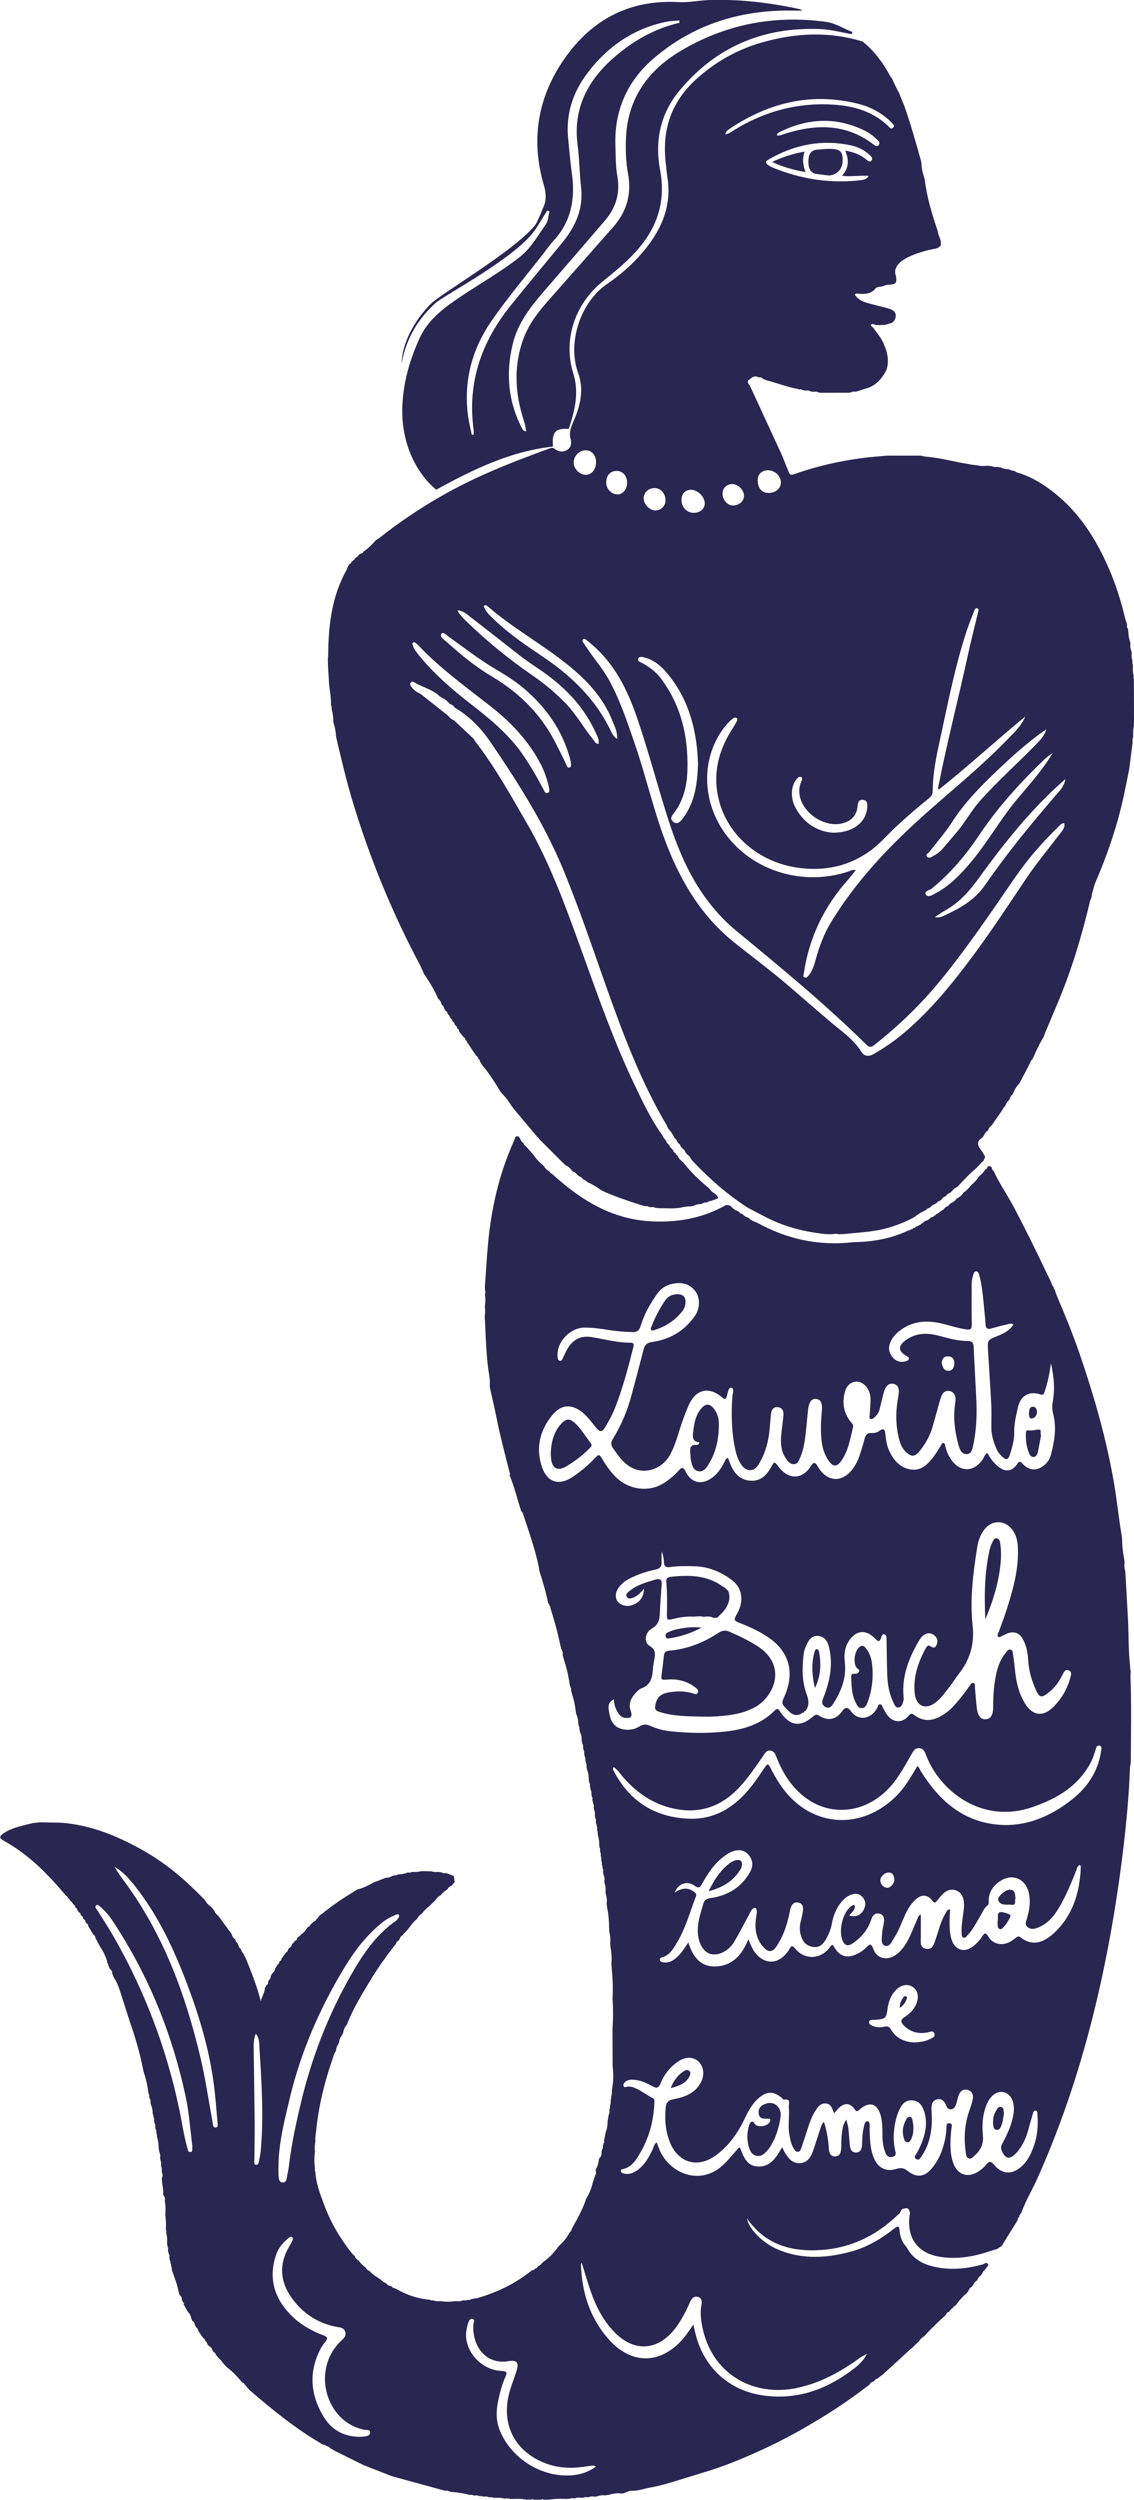
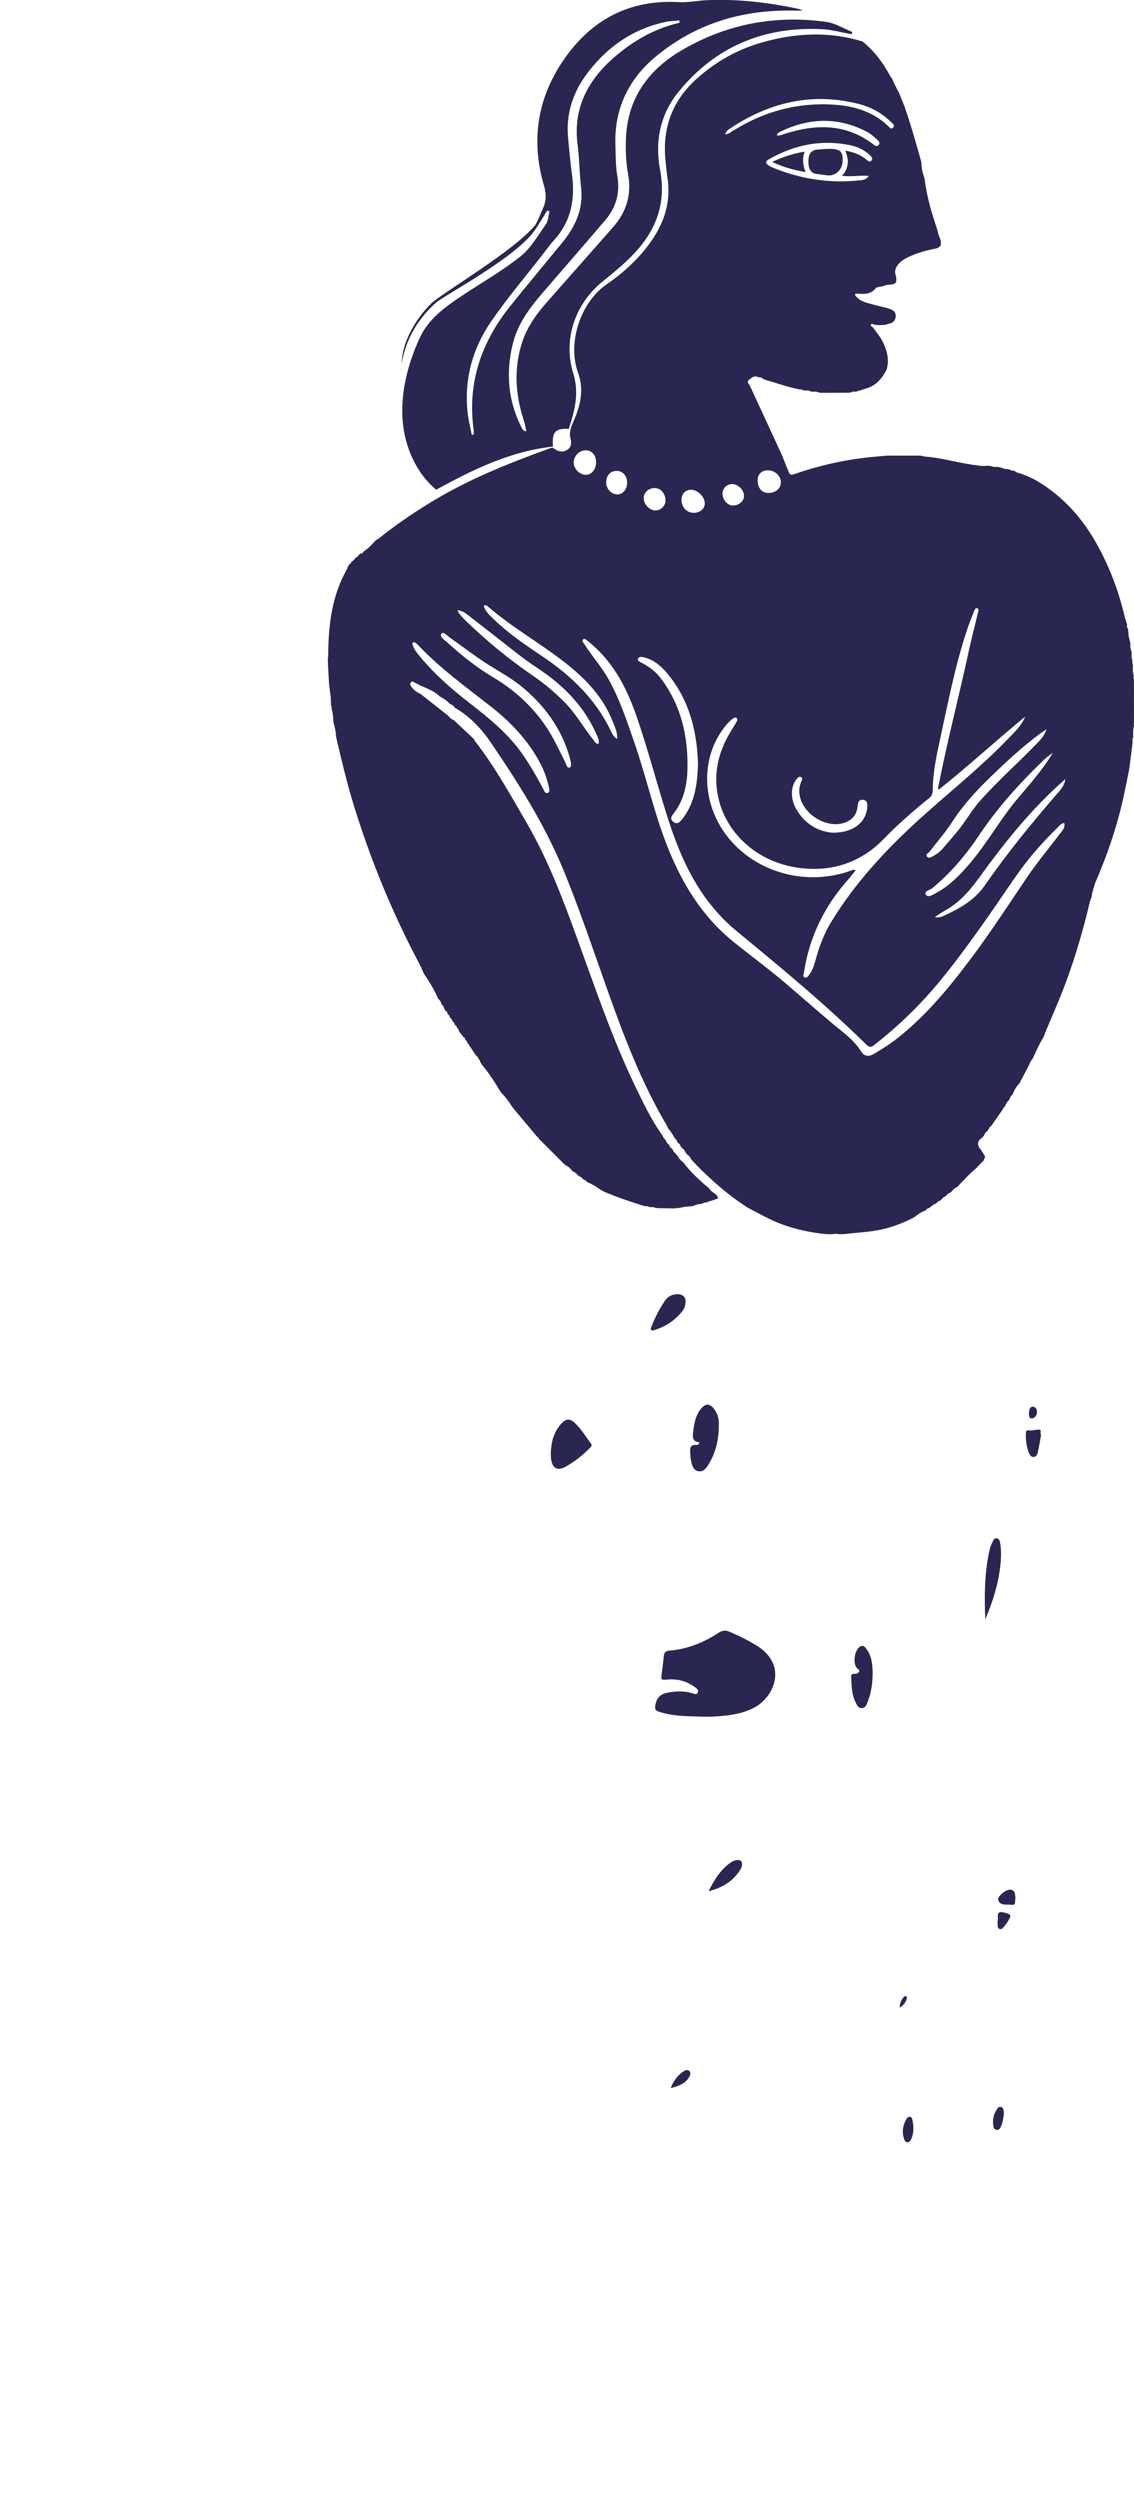
<svg xmlns="http://www.w3.org/2000/svg" id="Livello_2" data-name="Livello 2" viewBox="0 0 257.35 567.05">
  <defs>
    <style>
      .cls-1 {
        fill: #292652;
      }
    </style>
  </defs>
  <g id="Livello_1-2" data-name="Livello 1">
    <g>
-       <path class="cls-1" d="M256.52,378.91c-.02-.36-.04-.72-.06-1.08-.42-3.59-.29-7.2-.49-10.79-.19-3.37-.37-6.75-.56-10.12-.02-.18-.03-.37-.05-.55-.19-.61-.26-1.23-.14-1.86-.03-.27-.06-.54-.09-.81-.28-1.5-.49-3.02-.47-4.55-.02-.18-.04-.37-.06-.55-.68-3.91-1.06-7.85-1.72-11.77-1.7-10.11-4.51-19.91-7.82-29.59-1.56-4.56-3.39-9.01-5.28-13.45-.17-.4-.28-.83-.42-1.25-.19-.16-.27-.37-.26-.62-.37-.34-.45-.83-.64-1.26-.3-.62-.62-1.23-.91-1.85-2.46-5.16-4.97-10.3-7.67-15.35-1.43-2.66-3.16-5.14-4.42-7.89-.25-.15-.37-.38-.39-.66-.04-.07-.08-.15-.12-.22-.25-.19-.51-.21-.79-.07,0,0-.03,.03-.03,.03-.06,.32-.24,.54-.54,.67-.36,.58-.82,1.07-1.37,1.47-.5,.79-1.1,1.47-1.84,2.04-.48,.66-1.03,1.24-1.71,1.7-.37,.58-.87,1.02-1.5,1.3,0,0-.06,.05-.06,.05-.32,.47-.75,.81-1.28,1.02-.13,.1-.27,.21-.4,.31-.13,.29-.34,.47-.66,.51-.15,.12-.3,.24-.45,.36-.12,.27-.32,.43-.62,.47-.09,.2-.25,.31-.47,.33-.12,.26-.33,.4-.61,.43-.02,.1-.08,.13-.18,.12-.29,.39-.69,.62-1.16,.73,0,0-.04,.09-.04,.09h-.1c-.31,.39-.72,.62-1.2,.72,0,0-.04,.09-.04,.09h-.1c-.58,.55-1.24,.97-2.01,1.23-.13,.19-.3,.3-.54,.29-.11,.22-.29,.3-.53,.27-.14,.18-.31,.28-.55,.25-3.81,1.82-7.87,2.57-12.06,2.66-.18,0-.36,.02-.54,.02-7.75,.89-15-.68-21.8-4.46-.09,.04-.14,0-.17-.08-.66-.18-1.24-.5-1.72-.99-.09,.03-.14,0-.16-.09-.48-.09-.86-.34-1.17-.72-.09,.02-.15-.02-.17-.11-.3-.02-.52-.15-.64-.42-.09,.02-.15-.02-.16-.11-.67-.28-1.29-.62-1.74-1.22,0,0-.1,0-.1,0l-.04-.1c-.37-.03-.66-.29-1.12-.03-5.25,2.95-10.98,3.91-16.9,3.59-8.93-.48-16.02-4.92-22.4-10.77-.3-.09-.49-.29-.61-.57-.58-.28-1-.74-1.33-1.29-.8-.68-1.59-1.38-2.15-2.29l-.09-.02s.05-.05,.05-.05l-1.58-1.77c-.05-.06-.1-.12-.15-.18-.08,0-.11-.05-.1-.13-.28-.14-.46-.36-.53-.67,0,0-.03-.04-.03-.04-.4-.24-.61-.62-.76-1.04-.1-.13-.19-.26-.29-.39-.85-.32-.83,.44-1.02,.86-3.41,7.5-5.21,15.42-5.95,23.59-.28,3.14-.47,6.29-.69,9.43,0,.28,0,.56,0,.84,.14,.37,.13,.73,0,1.09,.16,.9,.12,1.8-.02,2.69l.07,.11s-.07,.11-.07,.11c.11,.63,.1,1.26-.03,1.89,.22,3.96,.28,7.92,.77,11.87,.16,1.32,.52,2.63,.37,3.98,.02,.18,.03,.37,.05,.55,.47,2.13,.99,4.24,1.41,6.38,.87,4.41,2.02,8.75,3.13,13.09,.01,.04,.02,.09,.02,.13,.01,.12-.04,.15-.16,.08,1.12,2.65,1.79,5.46,2.66,8.2,.13,.18,.32,.33,.39,.53,1.36,4.08,2.8,8.13,3.67,12.36,.02,.22,.01,.44,.08,.65,.76,2.45,1.52,4.91,2.02,7.43,.06,.18,.39,.22,.24,.5,.24,.11,.26,.32,.25,.54,.91,2.82,1.68,5.68,2.29,8.58,.04,.18,.09,.36,.13,.54,.25,.51,.48,1.02,.38,1.61,.05,.18,.09,.36,.14,.55,.65,2.01,1.18,4.05,1.45,6.16,.05,.18,.1,.36,.16,.55,.19,.24,.21,.51,.16,.8,.05,.18,.09,.36,.14,.53,.46,1.4,.79,2.82,.92,4.29,.04,.18,.08,.36,.13,.55,.32,.68,.41,1.4,.45,2.14,.04,.18,.07,.36,.11,.53,.12,.16,.19,.34,.1,.54,.06,.27,.11,.54,.17,.8,.29,.59,.39,1.22,.38,1.88,.05,.27,.1,.54,.15,.8,.16,.24,.25,.49,.15,.77,.03,.19,.07,.38,.1,.57,.15,.25,.25,.51,.15,.8,.05,.27,.1,.53,.15,.8,.13,.16,.2,.34,.1,.54,.05,.27,.1,.54,.15,.8,.15,.25,.2,.52,.12,.8,.05,.27,.1,.54,.15,.8,.33,.77,.37,1.59,.41,2.41,.04,.18,.07,.36,.11,.54,.15,.23,.21,.47,.13,.74,.05,.29,.1,.57,.16,.86,.16,.25,.23,.51,.16,.81,.04,.27,.09,.53,.13,.8,.14,.16,.19,.34,.09,.54,.05,.27,.1,.54,.15,.81,.16,.34,.26,.69,.17,1.07,.03,.18,.06,.36,.08,.54,.16,.34,.25,.69,.16,1.07,.04,.27,.08,.54,.12,.8,.15,.25,.21,.52,.1,.8,.04,.18,.08,.36,.12,.54,.15,.43,.26,.87,.17,1.33,.19,.34,.19,.7,.16,1.07,.28,.87,.37,1.77,.35,2.68,.19,.34,.21,.7,.18,1.08,.15,.34,.22,.7,.14,1.07,.18,.34,.18,.7,.13,1.07,.15,.25,.21,.52,.11,.81,.17,.25,.19,.52,.15,.81,.15,.25,.25,.51,.13,.8,.05,.27,.09,.54,.14,.81,.18,.43,.31,.87,.16,1.34,.02,.19,.04,.37,.06,.56,.24,.6,.29,1.22,.21,1.86,.02,.19,.04,.37,.06,.56,.23,.69,.32,1.4,.2,2.13,.03,.27,.06,.54,.09,.82,.38,1.67,.46,3.38,.48,5.09,.01,.18,.03,.37,.04,.55,.24,.88,.28,1.77,.19,2.67,.03,.27,.05,.55,.08,.82,.24,1.24,.32,2.48,.2,3.74,.02,.27,.04,.55,.06,.82,.22,2.31,.34,4.63,.2,6.96,.15,2.32,.16,4.64-.01,6.95,.01,2.69,.02,5.38,.03,8.07,0,.17,0,.34,.01,.52,.21,1.8,.18,3.59-.19,5.36,.02,.48,.05,.96-.17,1.41,.11,.26,.05,.51-.09,.75,.03,.48,.02,.95-.18,1.4,.09,.27,.04,.51-.1,.75,.03,.46,.01,.91-.19,1.34-.03,.18-.05,.36-.08,.54-.05,.28-.1,.57-.15,.85,0,.81-.06,1.61-.4,2.36-.06,.27-.11,.54-.17,.81-.03,.18-.07,.36-.1,.54-.05,.27-.11,.54-.16,.8,.1,.21,.04,.38-.11,.54l-.14,.59c.07,.27,.03,.52-.14,.75-.05,.18-.11,.36-.16,.54,.06,.62-.08,1.16-.58,1.57-.05,.93-.35,1.78-.77,2.6,.16,.41,.17,.81-.1,1.19-.07,.22-.14,.45-.21,.68,0,0-.01,0-.01,0-.09,.27-.17,.54-.26,.8,0,0-.01,0-.01,0-.04,.13-.07,.26-.11,.39-.29,1.25-.81,2.41-1.47,3.51-.74,2.28-1.91,4.36-3.07,6.44-.05,.09-.1,.19-.14,.28-.03,.08-.06,.17-.1,.25,.03,.18-.04,.3-.22,.35-.1,.15-.2,.29-.3,.44-.56,.99-1.2,1.91-2.09,2.62-.1,.11-.2,.22-.31,.33-1.01,1.47-2.25,2.7-3.71,3.73-.25,.37-.58,.64-.99,.82-.1,.29-.32,.44-.62,.49,0,.09-.06,.13-.15,.11-.06,.17-.16,.29-.37,.22,0,0-.05,0-.05,0-.05,.07-.11,.1-.2,.09-3.71,3.02-7.94,5.01-12.5,6.33-.1,0-.19,.01-.29,.02-.32,.05-.63,.11-.95,.16-.23,.2-.5,.25-.79,.15-.35,.17-.72,.17-1.09,.13-.58,.26-1.19,.24-1.8,.16-1.09,.2-2.17,.2-3.26,0-.55,.1-1.08,.07-1.59-.16-.29,.07-.57,.03-.82-.13-2.71-.24-5.23-1.06-7.58-2.43-.15-.07-.31-.15-.46-.22-.27,.03-.46-.07-.57-.32-.08-.04-.15-.08-.23-.12-.46-.08-.87-.27-1.13-.68-.1,.02-.17-.02-.21-.12-.3,0-.49-.18-.64-.4-.93-.77-2.08-1.25-2.86-2.21-.39-.13-.69-.37-.84-.76-.63-.43-1.18-.94-1.59-1.59-.47-.25-.81-.62-1.01-1.12-.19-.18-.41-.35-.57-.55-2.54-3.19-4.65-6.65-6.1-10.46-.99-2.6-2.06-5.21-2.22-8.05-.11-.23-.19-.47-.07-.73-.21-1.29-.2-2.58-.01-3.87-.15-.78-.03-1.56,.09-2.33-.11-.9,.11-1.77,.2-2.65,.56-5.44,1.86-10.71,3.64-15.87,.23-.6,.31-1.28,.74-1.8,.04-.12,.08-.23,.12-.35,.06-.56,.23-1.07,.6-1.5,0,0-.02-.07-.02-.07l.05-.04c.09-.66,.29-1.28,.74-1.8,.09-.2,.17-.41,.26-.61,.09-.68,.38-1.27,.83-1.79,1.38-3.65,3.45-6.93,5.45-10.25,1.71-2.83,3.64-5.5,5.69-8.08,.04-.32,.21-.53,.5-.65,.11-.14,.22-.28,.33-.42,.11-.42,.35-.73,.75-.91,0-.11,.05-.17,.15-.2l-.02-.11s.1-.05,.1-.05c1.14-.97,1.77-2.4,2.98-3.31,.21-.52,.6-.88,1.06-1.16,.52-.7,1.12-1.31,1.82-1.83l-.04-.05s.07,.02,.07,.02c.07-.07,.14-.14,.22-.21l-.03-.08s.08,.03,.08,.03c.07-.07,.15-.15,.22-.22l-.03-.07s.07,.03,.07,.03c.07-.07,.15-.15,.22-.22l-.02-.07s.04,.05,.04,.05c.18-.18,.36-.35,.54-.53,.24-.48,.63-.81,1.11-1.03,.44-.56,.96-1.03,1.58-1.38,.15-.4,.44-.63,.85-.73,.25-.28,.49-.57,.74-.85-.05-.45-.1-.91-.15-1.36,0,0-.05-.05-.05-.05-.45-.18-.89-.36-1.34-.54-.2-.05-.4-.1-.6-.15-.27,.1-.52,.06-.74-.12-.27-.04-.54-.09-.81-.13-.54,.08-1.08,.04-1.6-.13-.54,0-1.09-.02-1.63-.03-.09,0-.17,0-.26,0l-.56,.02c-.61,.19-1.24,.19-1.87,.15-.34,.18-.7,.18-1.07,.14-.6,.27-1.23,.37-1.88,.39-.18,.04-.36,.08-.54,.13-.15,.15-.33,.21-.53,.11-.18,.05-.36,.1-.54,.16-.42,.22-.84,.42-1.33,.38-.21,.07-.42,.14-.63,.2l-.04,.09s-.03-.06-.03-.06c-.43,.18-.87,.35-1.3,.53l-.02,.05s0-.04,0-.04c-.25,.08-.5,.17-.74,.25-1.22,.7-2.47,1.33-3.85,1.67-2.8,1.72-5.57,3.49-8.09,5.61-.1,.05-.2,.09-.3,.14,0,0-.03,.1-.03,.1l-.1,.02c-.06,.08-.11,.15-.17,.23-.07,.11-.15,.22-.22,.33-.09,.07-.19,.14-.28,.21-.15,.38-.46,.6-.83,.75-.2,.2-.41,.4-.61,.6-.06,.25-.21,.41-.47,.46-.12,.12-.23,.23-.35,.35-.3,.57-.74,1.02-1.27,1.37-.07,.09-.13,.18-.2,.26-.1,.08-.2,.15-.31,.23-.09,.07-.18,.14-.27,.21,0,0,0,.08,0,.08h-.08c-.16,.21-.02,.64-.47,.62-.13,.16-.26,.31-.39,.47,.01,.02,.03,.04,.04,.05-.05,.02-.11,.04-.16,.06-.11,.14-.22,.27-.33,.41,.04,.37-.27,.49-.49,.68-.11,.13-.23,.27-.34,.4,.01,.34-.23,.5-.46,.68l-.72,.97h.08c-.05,.05-.11,.08-.16,.11,0,.09-.04,.13-.13,.12-.1,.24-.04,.58-.39,.67,0,.1-.04,.14-.14,.13-.1,.25-.06,.58-.4,.69,0,0-.01,.08-.01,.08h-.09c-.06,.15-.13,.29-.19,.43-.1,.12-.2,.25-.3,.37,.04,.43-.23,.71-.5,.99,0,0-.02,.09-.02,.09h-.09c-.05,.09-.09,.17-.14,.25-.08,.13-.17,.26-.25,.39,.09,.36-.11,.61-.31,.86-.09,.12-.17,.25-.26,.37,.06,.45-.11,.78-.52,.98,.03,.21-.05,.36-.23,.47,.03,1.13-.76,1.99-.91,3.07-.82-3.25-2.02-6.3-3.24-9.34-.23-.49-.47-.99-.7-1.48h-.08s.06-.04,.06-.04c-.3-.28-.47-.63-.58-1.02-.4-.31-.58-.74-.7-1.21-.09-.02-.13-.08-.1-.17-.25-.13-.39-.35-.39-.63-.04-.07-.08-.15-.13-.22-.39-.27-.65-.64-.73-1.11-1.02-1.39-2.03-2.78-3.05-4.17-.4-.33-.76-.69-.94-1.2-.21-.26-.43-.52-.64-.78-.6-.45-1.16-.94-1.49-1.64-1.86-1.87-3.73-3.72-5.74-5.43-2.74-2.32-5.66-4.37-8.78-6.09-5.62-3.11-11.52-5.49-18.02-5.99-1.62-.03-3.23-.07-4.85-.1-.53,.06-1.07,.12-1.6,.18-.27,.06-.53,.12-.8,.18-2.06,.54-4.16,.92-5.97,2.2-1.07,.75-.75,1.14,.17,1.65,5.64,3.11,10.05,7.62,14.13,12.5,.18,.04,.31,.13,.3,.34,.16,.15,.31,.3,.47,.45,.07,.13,.15,.27,.22,.4,0,0,.06,.06,.06,.06,.24,.06,.33,.26,.4,.47,.09,0,.13,.04,.12,.13,.22,.18,.51,.32,.48,.68,0,0,.08,.03,.08,.03v.09c.34,.1,.33,.43,.46,.68,.12,.15,.25,.3,.37,.45,.38,.05,.25,.41,.38,.62,.09,0,.14,.04,.14,.13,.36,.09,.3,.44,.42,.68,0,0,.09,.02,.09,.02l.02,.09c.36,.1,.31,.43,.4,.69,0,0,.09,.02,.09,.02l.03,.09c.24,.18,.49,.35,.47,.7,.38,.65,.76,1.3,1.15,1.95,.29,.16,.46,.38,.46,.73,.41,.76,.82,1.51,1.22,2.27,.71,.95,1.13,2.04,1.49,3.15,0,.03-.02,.09-.05,.1-.03,.02-.08,0-.13-.01,.38,.19,.36,.61,.51,.93,.06,.06,.09,.14,.08,.23,.06,.11,.12,.22,.17,.33,.22,.27,.52,.49,.56,.87,0,.04,0,.1-.03,.11-.03,.02-.09,0-.13,0,.29,.22,.34,.55,.42,.87,.78,1.14,1.24,2.42,1.66,3.72,.64,1.98,1.26,3.96,1.89,5.94,.06,.18,.11,.35,.17,.53,1.26,3.6,2.33,7.25,3.05,11,.05,.18,.1,.36,.14,.54,.46,1.4,.81,2.82,.97,4.29,.04,.18,.07,.36,.11,.54,.15,.16,.2,.33,.1,.53,.05,.18,.1,.36,.15,.55,.18,.24,.24,.5,.15,.8,.04,.18,.08,.36,.12,.54,.3,.68,.4,1.4,.41,2.14,.19,.24,.18,.52,.16,.8,.16,.15,.23,.33,.12,.54,.05,.27,.09,.54,.14,.81,.2,.24,.22,.51,.14,.8,.04,.18,.07,.36,.11,.54,.18,.24,.2,.51,.12,.8,.17,.25,.2,.52,.14,.81,.3,.86,.41,1.76,.42,2.67,.05,.27,.09,.54,.14,.81,.18,.43,.28,.87,.18,1.34,.03,.18,.05,.36,.08,.54,.16,.41,.19,.84,.12,1.27,.21,.45,.2,.92,.17,1.4,.16,.43,.32,.87,.04,1.32-.09,1.29,.46,2.53,.26,3.82,.36,.45,.54,.94,.39,1.52,.22,.99,.18,1.99,.12,2.99,.13,1.16,.21,2.32,.12,3.49,.16,.26,.16,.54,.08,.83,.26,.69,.24,1.4,.19,2.12,.04,.27,.08,.54,.11,.81,.16,.25,.2,.51,.09,.79,.05,.27,.11,.55,.16,.82,.17,.24,.26,.5,.15,.79,.05,.27,.1,.54,.14,.81,.15,.15,.19,.33,.1,.53,.17,.24,.21,.52,.17,.81,.16,.15,.21,.33,.12,.54,.05,.18,.1,.36,.15,.54,.54,1.5,1.12,2.99,1.42,4.56,.08,.27,.16,.54,.24,.8,.2,.29,.6,.48,.49,.93,0,.03-.04,.07-.06,.07-.04,0-.07-.03-.11-.05,.37,.1,.25,.52,.47,.72,.1,.11,.48,.17,.07,.37,.33,.6,.67,1.2,1,1.79,.42,.36,.62,.84,.78,1.35,0,.03-.02,.09-.04,.1-.04,0-.08-.02-.13-.03,.36,.09,.25,.5,.47,.69,.31,.15,.48,.39,.47,.75,.11,.21,.22,.42,.33,.64,.25,.17,.44,.38,.45,.7l.37,.65c.05,.03,.11,.05,.16,.08-.02,.01-.04,.03-.06,.04,.23,.32,.46,.64,.69,.96,.24,.17,.47,.35,.47,.68,0,0,.08,.03,.08,.03v.08c.33,.11,.33,.41,.42,.67,.14,.15,.28,.31,.42,.46,.4,.17,.64,.46,.7,.9,.13,.16,.26,.32,.39,.48,.34,.06,.32,.39,.46,.6,.29,.32,.57,.64,.86,.96,.04,.03,.07,.07,.11,.1,.13,.15,.27,.31,.4,.46,.08,.12,.16,.24,.24,.35,.29,.31,.57,.61,.86,.92,1.32,.95,2.38,2.15,3.42,3.38,0,0,.04,.05,.04,.05,.26,.09,.5,.2,.56,.51,.1,.08,.21,.15,.31,.23,0,0-.04-.02-.04-.03,.07,.11,.15,.21,.22,.32,.06,.08,.11,.17,.17,.25,.09,0,.13,.03,.13,.13,.08,0,.12,.05,.12,.13,5.28,4.61,10.73,9,16.82,12.54,.09-.02,.16,0,.21,.08,0,0,.03,0,.03,0,.21-.09,.34,0,.43,.18,0,0,.09,.06,.09,.06,.39,.03,.69,.22,.93,.52,.4,.23,.81,.45,1.21,.68,2.03,1.01,4.07,2.02,6.1,3.02,.2,.09,.4,.17,.6,.26,1.94,.76,3.88,1.52,5.83,2.28,.11,.04,.23,.08,.34,.12,3.84,1.05,7.68,2.1,11.52,3.16,.18,.04,.36,.08,.55,.12,.29-.09,.56-.04,.79,.15,.18,.04,.37,.08,.55,.11,1.45,.09,2.87,.34,4.27,.7,.29-.06,.57-.04,.82,.13,.46-.09,.9-.06,1.32,.14,.29-.06,.57-.04,.82,.12,.46-.12,.9-.07,1.33,.13,.37-.04,.74-.05,1.09,.13,.81-.07,1.6-.04,2.39,.17,.46-.07,.92-.07,1.36,.09,1.25-.03,2.5-.09,3.74,.16,.14-.02,.29-.04,.43-.06,.14,.02,.28,.04,.42,.06,.25-.17,.5-.17,.75,0,.55,0,1.1,0,1.66-.01,.16-.16,.33-.16,.49,0,.37,0,.75,0,1.12,0,1.33-.19,2.66-.26,4.01-.16,.18-.01,.37-.02,.55-.04,.08,0,.15-.01,.23-.02,.37-.12,.74-.16,1.12-.05,.6-.26,1.23-.22,1.86-.15,.44-.16,.89-.21,1.36-.13,.4-.22,.83-.24,1.27-.13,.21-.02,.42-.04,.62-.06,.6-.22,1.21-.33,1.85-.24,.27-.04,.54-.07,.82-.11,.87-.27,1.74-.45,2.66-.33,.93,.16,1.65-.64,2.54-.6,1.42,.07,2.73-.48,4.09-.71,2.74-.47,5.4-1.35,8.07-2.17,3.49-1.07,7-2.08,10.39-3.42,5.58-2.19,11-4.75,16.22-7.72,5.29-3.01,10.38-6.31,15.19-10.05,.19-.38,.52-.6,.92-.72,.07-.05,.13-.1,.2-.14,.1-.28,.31-.42,.6-.46,.5-.38,1.01-.76,1.51-1.14v-.08s.09-.03,.09-.03c0-.1,.05-.14,.15-.14l.02-.08s.08-.01,.08,0c1.92-1.76,3.84-3.52,5.76-5.28,0,0,.04-.09,.04-.09,0,0,.1,.02,.1,.02,.08-.07,.16-.15,.25-.22,0,0,0,0,0,0,.09-.09,.18-.18,.27-.27h0c.09-.09,.18-.18,.28-.27h0c.09-.09,.18-.18,.27-.27h0c.09-.09,.19-.18,.28-.27,0,0-.03,.03-.03,.03,.1-.1,.2-.2,.3-.3,0,0-.03,.03-.03,.03,.09-.08,.19-.15,.28-.23,.25-.48,.63-.82,1.1-1.08,1.55-1.7,3.21-3.31,4.93-4.84,.09-.38,.33-.61,.71-.7,.23-.38,.54-.69,.92-.91,.02-.26,.17-.4,.43-.43,.11-.12,.22-.25,.34-.37,.65-.94,1.43-1.76,2.29-2.5,.12-.15,.24-.3,.37-.46,.17-.52,.53-.88,.97-1.17-.02-.1,.03-.16,.13-.17,.17-.49,.48-.87,.93-1.13,0,0,0,0,0,0,.14-.47,.41-.84,.83-1.1,.12-.16,.23-.31,.35-.47,.03-.3,.2-.5,.44-.65,.3-.41,.61-.82,.91-1.22-.3-.95-.91-.28-1.29-.17-3.95,1.08-7.92,1.43-11.91,.29-2.31-.66-4.17-1.97-5.32-4.15,0,0-.09-.04-.09-.04v-.1c-1.01-1.05-1.42-2.35-1.54-3.75-.09-1.03-.43-.99-1.12-.45-3.01,2.37-6.25,4.33-9.99,5.32-5.38,1.43-10.74,1.79-16.06-.33-2.25-.89-4.17-2.23-5.74-4.06-.93-1.08-1.66-2.29-1.67-3.29,.15,.54,.8,1.29,1.48,2.04,3.84,4.22,8.78,5.49,14.24,5.31,7.16-.24,13.25-3.02,18.39-7.95,.13-.12,.27-.22,.41-.33,.1-.17,.2-.33,.3-.5,.16-.37,.36-.69,.83-.67,.73-.27,1.11,.02,1.22,.76,.14,.26,.09,.52-.02,.78-.66,5.37,2.01,8.79,7.43,9.48,3.8,.49,7.45-.21,11.04-1.43,.5-.17,1.01-.32,1.52-.47,0,0,.04-.07,.04-.07l.08,.02,.02-.12,.12-.05c.29-.17,.59-.28,.8-.63,1.04-1.76,2.15-3.48,3.23-5.22,0,0,.01,0,.01,0,.08-.15,.16-.3,.24-.46-.01-.28,.09-.49,.32-.65,0,0-.01-.08-.01-.08l.07-.04c0-.3,.12-.54,.38-.71,.05-.12,.1-.25,.16-.37,.97-2.65,2.43-5.06,3.58-7.63,5.15-11.49,9.14-23.36,12.27-35.55,3.23-12.62,5.51-25.41,7.1-38.32,.79-6.43,1.39-12.88,1.63-19.36,0-.26,.09-.51,.14-.77,.01-.19,.03-.38,.04-.57,.01-1.95,.03-3.91,.04-5.86,.04-4.36,.06-8.73-.11-13.09-.02-.57,.04-1.15,.06-1.72ZM43.22,488.16c-.57,.07-.6-.57-.72-.98-.82-2.93-1.23-5.94-1.86-8.91-2.9-13.75-7.84-26.71-14.81-38.91-1.18-2.06-2.47-4.03-3.74-6.03-.22-.34-.7-.8-.21-1.16,.36-.27,.72,.22,1.01,.47,1.81,1.53,2.98,3.54,4.22,5.5,7.22,11.51,12.11,23.98,14.98,37.22,.83,3.83,1.08,7.78,1.57,11.5-.1,.59,.19,1.22-.44,1.3Zm5.7-5.56c-.63,.05-.59-.77-.68-1.27-.91-4.87-1.61-9.79-2.75-14.61-3.39-14.32-8.41-27.96-17.26-39.93-.78-1.06-1.55-2.12-2.23-3.32,1.97,1.12,3.38,2.77,4.72,4.48,5.19,6.61,8.71,14.12,11.67,21.91,2.86,7.53,5.16,15.23,6.18,23.26,.34,2.7,.55,5.42,.77,8.14,.04,.47,.29,1.29-.41,1.35Zm10.25,5.23c-.07,.8-.22,1.59-.39,2.37-.08,.36-.17,.92-.67,.86-.56-.06-.38-.61-.38-.98,.02-2.95,.09-5.89,.06-8.84-.05-5.53-.15-11.07-.22-16.6-.01-1.06,0-2.13,.48-3.31,.74,.85,.74,1.74,.79,2.55,.49,7.98,1.06,15.95,.33,23.94Zm4.03,3.37c.06-5.08,1.31-9.96,2.47-14.88,2.55-10.8,6.9-20.83,12.66-30.26,2.29-3.75,4.98-7.19,8.44-9.98,.92-.74,1.93-1.28,3.02-1.71,.24-.09,.51-.3,.71,0,.17,.25,.05,.53-.11,.75-.19,.25-.39,.5-.64,.67-4.51,3.17-7.48,7.63-10.14,12.3-5.22,9.17-8.97,18.92-11.4,29.22-1.07,4.53-2.04,9.05-2.6,13.67-.11,.93-.28,1.86-.47,2.77-.12,.59-.18,1.38-1.03,1.32-.81-.06-.83-.86-.89-1.46-.07-.8-.02-1.6-.02-2.41Zm19.56,61.47c-.48,.09-.98,.08-1.25,.1-3.78-.11-6.41-1.72-8.21-4.8-2.49-4.26-3.17-8.67-1.37-13.36,.47-1.23,1.05-2.38,1.88-3.38,.63-.76,.58-1.11-.39-1.47-2.83-1.06-5.42-2.56-7.54-4.75-3.73-3.87-4.96-8.38-3.22-13.55,.53-1.56,1.59-2.78,2.86-3.81,.21-.17,.47-.38,.72-.22,.33,.2,.22,.57,.1,.85-.22,.49-.49,.95-.76,1.41-2.35,4-1.97,7.97,.63,11.58,2.61,3.63,6.22,5.96,10.75,6.65,.62,.09,1.13,.35,1.36,.94,.3,.79-.11,1.39-.66,1.9-2.45,2.22-3.74,5.08-3.9,8.29-.26,5.19,2.99,11,9.02,12.13,.48,.09,1.24-.14,1.2,.67-.03,.64-.71,.74-1.23,.84Zm54.06-221.52c-.86-1.38-.86-1.36-1.96-.23-1.53,1.58-3.2,2.99-5.05,4.19-3.04,1.98-5.66,1.08-6.81-2.33-1.46-4.32-.51-8.22,2.26-11.69,2.04-2.56,4.48-2.71,7.01-.62,1.18,.98,2.05,2.24,3.02,3.4,.84,1.01,1.36,1.04,2.03-.09,.8-1.34,1.57-2.72,2.15-4.16,1.84-4.57,3.07-9.33,4.28-14.1,.16-.64-.02-.96-.68-.95-2.98,.03-5.84-.79-8.75-1.26-2.68-.44-4.39,.64-5.64,2.82-.33,.58-.57,1.21-.89,1.8-.17,.33-.25,.88-.79,.73-.45-.13-.44-.62-.47-1.02-.23-3.23,2.85-6.49,6.18-6.49,1.84,0,3.66,.26,5.46,.55,1.73,.28,3.46,.4,5.2,.47,1.11,.05,1.68-.26,2.02-1.39,.79-2.63,2.14-5.01,3.71-7.25,.86-1.22,2.03-2.01,3.5-2.31,2.03-.41,3.86-.08,5.18,1.65,1.14,1.49,1.13,3.92-.11,5.68-2.36,3.36-5.65,5.3-9.69,5.87-1.12,.16-1.64,.59-1.91,1.64-.85,3.33-1.76,6.65-2.63,9.98-.95,3.66-2.36,7.13-4.35,10.35-.5,.8-.49,1.42,.06,2.18,.95,1.3,1.81,2.64,3.11,3.65,3.53,2.75,7.79,1.06,9.55-1.79,1.28-2.09,1.88-4.44,2.62-6.73,.54-1.66,1.15-3.29,1.84-4.89,1.58-3.65,4.57-4.4,7.58-1.85,.71,.6,.91,.41,1.13-.36,.2-.7,.31-1.94,1-1.8,.75,.16,.26,1.32,.22,2.02-.28,4.11-.2,8.2,.72,12.24,.26,1.14,.66,2.24,1.33,3.21,1.13,1.64,2.86,1.66,3.9-.04,1.29-2.12,2.06-4.46,2.38-6.93,.19-1.46,.27-2.94,.42-4.4,.09-.91,.39-1.76,1.49-1.7,1.15,.06,1.44,.95,1.35,1.93-.15,1.6-.41,3.19-.53,4.8-.13,1.77,.09,3.49,1.15,4.99,.44,.63,.96,1.28,1.81,1.21,.83-.07,1.1-.85,1.38-1.5,.79-1.87,1.08-3.87,1.29-5.87,.18-1.64,.31-3.29,.49-4.94,.21-1.83,.78-2.58,1.82-2.48,1.1,.1,1.49,.98,1.3,2.91-.23,2.32-.31,4.64,0,6.95,.21,1.57,.75,3.04,1.68,4.33,.85,1.18,1.72,1.21,2.59,.06,1.76-2.32,2.15-5.16,2.82-7.89,.14-.58-.39-.97-.7-1.39-1.47-1.97-1.77-4.16-1.17-6.49,.33-1.25,1.03-2.2,2.41-2.39,1.19-.16,2.4,.7,3.02,2.04,.34,.75,.44,1.55,.41,2.36-.04,1.07-.14,2.14-.2,3.21-.02,.29-.19,.66,.21,.82,.34,.14,.59-.1,.83-.3,.6-.5,1.03-1.12,1.22-1.88,.3-1.17,.57-2.34,.86-3.51,.43-1.73,1.21-2.5,2.29-2.26,1.06,.24,1.43,1.12,1.09,2.89-.63,3.34-.65,6.66,.27,9.96,.28,1.01,.71,1.92,1.5,2.64,1.22,1.11,1.97,1.11,3.03-.19,1.31-1.6,2.33-3.39,2.93-5.39,.6-2.01,1.12-4.05,1.7-6.07,.15-.51,.32-1.03,.58-1.49,.34-.59,.93-.84,1.61-.72,.68,.11,1.1,.56,1.29,1.22,.17,.58,.06,1.15-.02,1.73-.45,3.02-.1,5.98,.67,8.9,.28,1.07,.64,2.47,1.9,2.47,1.27,0,1.43-1.45,1.63-2.46,.7-3.44,.77-6.92,.6-10.41-.18-3.79-.42-7.59-.58-11.38-.04-.99-.31-1.42-1.4-1.42-2.3,0-4.49-.67-6.7-1.24-2.46-.63-4.88-.6-7.09,.9-2.1,1.43-2.06,2.6,.12,3.87,.2,.12,.42,.22,.36,.49-.08,.34-.37,.49-.68,.58-1.08,.31-2.06,.1-2.83-.71-.94-.99-1.25-2.16-.75-3.46,.52-1.34,1.5-2.31,2.66-3.11,3.02-2.06,6.3-2.02,9.66-1.13,1.64,.43,3.26,.93,4.95,1.18,.89,.13,1.29-.03,1.27-1.08-.07-2.99-.03-5.99-.03-8.98,0-.81,.11-1.61,.37-2.37,.11-.34,.24-.74,.67-.73,.43,0,.56,.4,.65,.75,.59,2.07,.8,4.21,1.02,6.34,.16,1.65,.34,3.29,.44,4.94,.06,.92,.46,1.16,1.3,.92,1.12-.31,2.24-.61,3.38-.86,.49-.11,.99-.43,1.66-.06-.85,1.41-2.21,2.05-3.59,2.61-2.31,.94-2.33,.91-2.18,3.43,.24,4.06,.53,8.12,.73,12.18,.09,1.74,.01,3.48,.02,5.23,.01,1.78,.56,3.44,1.28,5.03,.23,.51,.63,.98,1.04,1.38,1.03,1.04,1.51,.93,1.93-.44,.5-1.63,.98-3.3,.94-4.99-.04-1.95,.45-3.79,.85-5.64,.58-2.63,2.52-3.75,5.06-2.91,.76,.25,.83-.18,1-.66,.72-2.07,1.12-4.21,1.42-6.4,.66,2.86,.94,5.72,.43,8.61-.17,.94-.19,1.85,.06,2.78,.85,3.18,.31,6.3-.5,9.39-.23,.88-.71,1.63-1.4,2.24-1.64,1.46-3.47,1.41-4.97-.18-.47-.5-.72-.82-1.26-.02-1.17,1.74-2.66,1.94-4.3,.63-.52-.41-.99-.91-1.4-1.43-.41-.51-.73-1.1-1.1-1.67-.65,.39-.76,1.07-1.11,1.56-2.03,2.82-5.07,2.82-7.07-.03-.65-.93-1.08-1.95-1.34-3.05-.07-.29-.06-.71-.44-.74-.36-.03-.45,.37-.62,.63-.51,.79-.96,1.62-1.53,2.36-1.3,1.72-2.79,3.34-5.17,3.02-2.46-.33-3.98-2.09-4.98-4.25-.55-1.18-.74-2.48-.87-3.77-.1-.97-.32-1.5-1.36-.76-.48,.34-1.07,.54-1.65,.49-1.07-.09-1.5,.41-1.73,1.39-.3,1.26-.72,2.49-1.12,3.72-.32,.98-.76,1.91-1.35,2.76-2.46,3.56-6.1,3.38-8.2-.4q-.71-1.27-1.41-.1c-1.92,3.2-5.1,3.34-7.38,.34-.99-1.31-.98-1.3-1.74,.06-.99,1.77-2.33,3.14-4.51,3.06-2.32-.08-3.75-1.48-4.62-3.52-.22-.52-.42-1.06-.66-1.68-.6,.25-.69,.76-.9,1.16-.63,1.2-1.38,2.31-2.44,3.16-2.42,1.94-4.88,1.54-6.24-1.16-.6-1.19-.91-1.03-1.68-.18-1.02,1.12-2.2,2.11-3.51,2.89-3.25,1.94-7.56,1.38-10.43-1.27-1.29-1.2-2.28-2.63-3.21-4.11Zm76.89-21.94c.09-.99,.51-1.56,1.43-1.54,.99,.02,1.44,.67,1.43,1.57,0,.92-.41,1.76-1.45,1.71-1.02-.06-1.21-1.02-1.42-1.73Zm-75.36,79.9c-.03-.2-.07-.41-.1-.61-.35-1.69-.11-2.41,1.07-3.04,.01,1.17,.38,2.21,.99,3.16,.35,.56,.81,.94,1.48,1.04,1.38,.22,1.8-.24,1.35-1.55-.56-1.61,.02-2.89,1.08-4.04,.39-.42,.83-.9,1.35-1.09,2.03-.73,2.47-2.34,2.59-4.22,.05-.76,.18-1.51,.32-2.26,.23-1.24,.41-2.28-1.05-3.15-1.36-.8-1.1-3.02,.52-3.95,1.52-.87,1.74-2.06,1.8-3.54,.09-2.14,.25-4.28,.41-6.42,.09-1.15-.41-1.42-1.44-1.12-2.07,.6-4.14,1.18-5.84,2.57-.4,.33-.99,.71-.65,1.31,.36,.64,1.02,.38,1.56,.17,.88-.35,1.53-1.03,2.4-2.02-.14,1.74-.76,2.78-1.96,3.42-1.17,.64-2.41,.75-3.56-.02-1.08-.72-1.21-2.22-.36-3.48,.72-1.06,1.72-1.8,2.87-2.35,1.78-.86,3.65-1.47,5.58-1.88,1-.21,1.47-.69,1.38-1.75-.06-.79-.01-1.58,.05-2.38,.27,.8,.47,1.6,.48,2.43,.01,.9,.45,1.28,1.37,1.14,1.82-.28,3.65-.23,5.49-.19,3.25,.07,6.11,1.25,8.65,3.2,2.25,1.73,2.68,4.66,1.18,7.38-.95,1.73-.94,1.72,.94,2.46,2.17,.85,4.26,1.84,6.19,3.18,4.61,3.18,5.9,7.91,3.57,13.19-.79,1.79-.77,1.77,.96,3.47,.97,.96,1.95,1.19,3.1,.36,.06-.04,.17-.02,.26-.03,.08-.23,.24-.39,.48-.47,.84-1.2,.71-2.36,.2-3.72-1.1-2.95-1.04-6.05-.67-9.13,.09-.74,.36-1.48,.69-2.16,.51-1.08,1.22-2.06,2.61-1.93,1.4,.13,2.09,1.16,2.4,2.39,.73,2.83,.56,5.68-.18,8.48-.31,1.16-.72,2.31-1.15,3.43-.31,.79-.22,1.38,.55,1.81,.78,.42,1.31,.01,1.69-.58,1.89-2.91,3.15-6.01,2.72-9.58-.19-1.64-.08-3.2,.83-4.65,1.62-2.61,3.92-2.91,6.06-.68,.63,.65,1,.88,1.33-.18,.11-.36,.28-.9,.72-.82,.52,.09,.52,.67,.53,1.11,.06,2.77,.05,5.54,.17,8.31,.09,2.06,.45,4.09,1.35,5.98,.26,.54,.48,1.33,1.24,1.21,.75-.12,.9-.92,1.08-1.56,.08-.29,.05-.62,.02-.93-.42-4.72,1.26-8.85,3.59-12.8,.32-.54,.73-1.02,1.31-1.31,.7-.35,1.38-.3,2.01,.19,.57,.45,.91,1.05,.72,1.76-.18,.7-.48,1.48-1.45,.8-.64-.45-.92,.01-1.15,.43-1.74,3.19-2.89,6.56-2.49,10.26,.32,2.94,2.51,3.79,4.82,1.96,1.32-1.04,2.23-2.43,3.25-3.73,.69-.88,1.27-1.84,1.96-2.72,2.54-3.24,3.56-6.77,3.1-10.98-.65-5.94,.13-11.87,1.05-17.75,.21-1.38,.68-2.68,1.51-3.84,1.73-2.41,4.82-2.4,6.54,.02,.93,1.3,1.15,2.78,1.19,4.33,.14,4.83-1.19,9.37-2.63,13.89-.54,1.7-1.2,3.36-1.81,5.05-.1,.28-.34,.59-.04,.86,.3,.28,.57,0,.84-.13,.49-.22,.95-.51,1.46-.67,1.35-.43,2.48,0,3.21,1.23,.88,1.5,1.19,3.18,1.29,4.88,.14,2.45,.81,4.75,1.83,6.95,.7,1.51,1.2,1.64,2.53,.65,1.54-1.14,2.66-2.62,3.48-4.35,.27-.58,.6-1.22,1.39-.89,.71,.29,.51,.98,.37,1.53-.7,2.65-2.04,4.95-4,6.87-2.17,2.12-4.51,1.89-6.17-.67-1.54-2.38-2.15-5.08-2.43-7.87-.12-1.15-.25-2.31-.43-3.45-.07-.41-.02-1-.54-1.13-.57-.15-.86,.4-1.15,.76-1.07,1.31-1.68,2.83-2.06,4.46-.59,2.54-.77,5.12-.76,7.72,0,1.91-.56,2.81-1.71,2.86-1.14,.05-1.79-.77-2.02-2.67-.18-1.55-.27-3.12-.42-4.67-.03-.33,.1-.8-.36-.9-.42-.1-.58,.34-.78,.61-1.28,1.73-2.54,3.46-4.05,4.99-.82,.83-1.76,1.51-2.79,2.06-1.96,1.05-3.85,1.03-5.66-.31-.53-.39-.87-.58-1.41,.09-1.38,1.69-3.4,1.63-4.77-.08-.39-.48-.65-1.07-.98-1.6-.21-.33-.24-.88-.69-.92-.49-.04-.52,.53-.7,.86-.27,.47-.57,.91-.98,1.26-1.65,1.45-3.71,1.2-4.99-.59q-.98-1.37-1.9-.05c-1.36,1.96-3.22,2.41-5.21,1.15-.63-.4-.96-.31-1.48,.15-2.82,2.46-5.13,2.16-7.31-.89-.33-.47-.58-1.28-1.38-.47-3.13,3.16-7.09,4.33-11.37,4.78-4.06,.43-8.12,.35-12.18-.07-1.61-.16-3.18-.56-4.65-1.23-.9-.41-1.64-.43-2.5,.13-1,.65-2.15,.85-3.35,.7-1.87-.24-3.01-1.33-3.36-3.23Zm-8.88,172.4c-6.72,.39-13.4-3.85-15.99-10.08-.92-2.2-.92-4.44-.45-6.71,.39-1.88,.87-3.75,1.65-5.51,.4-.91,.51-1.34-.83-1.39-4.82-.16-8.97-4.96-7.92-9.61,.07-.3,.11-.62,.21-.91,.19-.59,.38-1.43,1.1-1.28,.66,.14,.19,.93,.17,1.4-.18,4.19,1.96,7.47,5.41,8.18,.8,.16,1.59,.17,2.4,.03,2.11-.38,2.63,.24,1.96,2.33-.54,1.7-1.24,3.36-1.67,5.09-1.82,7.28,1.64,13.43,8.77,15.9,3.06,1.06,6.14,.99,9.26,.45,.39-.07,.8-.09,1.2-.11,.07,0,.15,.07,.51,.26-1.85,1.28-3.74,1.85-5.76,1.97Zm51.49-19.86c5.25-1.1,9.76-3.61,14.04-6.69,.54-.39,1.12-.73,1.75-1.01-.7,1.4-1.8,2.46-3.01,3.39-6.01,4.63-12.7,7.08-20.37,6.07-7.92-1.05-13.76-6.44-15.58-14.23-.13-.55-.26-1.1-.43-1.87-1.01,1.43-1.83,2.7-2.87,3.8-5.04,5.28-11.42,5.16-16.43-.55-4.16-4.74-5.98-10.48-6.22-16.75,0-.12,.06-.25,.15-.57,.72,2.27,1.34,4.38,2.05,6.46,1.18,3.46,2.83,6.67,5.4,9.32,4.48,4.63,9.96,4.25,13.85-.93,1.24-1.65,2.22-3.46,3.06-5.34,.11-.24,.19-.5,.32-.74,.37-.67,.85-1.22,1.7-.99,.88,.24,.98,1,.83,1.74-.35,1.71-.15,3.39,.18,5.06,2.05,10.31,11.08,16.04,21.59,13.85Zm53.07-53.36c-.55,1.19-1.23,2.28-2.22,3.16-2.14,1.9-4.36,1.83-6.18-.37-.78-.95-1.2-.86-1.89,.01-.46,.58-1.08,1.07-1.71,1.49-2.35,1.56-4.74,.77-5.69-1.9-.85-2.37-.69-4.84-.49-7.3,.02-.27,.08-.53,.11-.8,.04-.39,.2-.85-.42-.93-.62-.08-.76,.32-.76,.83,0,1.72-.39,3.37-.9,4.99-.51,1.6-1.31,3.03-2.36,4.33-1.61,2.01-3.46,2.28-5.47,.7-.81-.64-1.48-.86-2.53-.53-2.47,.78-4.29-.18-5.26-2.59-.84-2.08-.83-4.28-.92-6.47-.03-.61,.22-1.65-.47-1.72-.67-.07-.74,.98-.89,1.6-.3,1.22-.28,2.48-.35,3.73-.05,.86-.3,1.7-1.3,1.75-1.1,.06-1.38-.82-1.47-1.72-.13-1.24-.19-2.5-.33-3.74-.07-.6-.26-1.18-.46-2.01-.88,1.26-.93,2.47-1.06,3.63-.11,.93-.06,1.88-.11,2.81-.05,.94-.22,1.9-1.41,1.91-1.1,0-1.33-.9-1.39-1.79-.13-2-.45-3.97-1.12-6.07-.64,.7-.75,1.46-.99,2.14-.51,1.48-.95,2.98-1.47,4.45-.5,1.4-1.25,2.67-2.91,2.8-1.71,.14-2.67-1.03-3.46-2.34-.21-.34-.36-.71-.64-1.27-1.24,2.09-2.42,4.23-5.04,4.38-2.9,.16-3.72-2.13-4.52-4.28-.52,0-.62,.41-.85,.65-.93,1.03-1.79,2.12-2.78,3.08-5.35,5.22-12.47,2.04-14.65-3.26-.22-.53-.41-1.07-.63-1.66-.62,.4-.67,1.01-.9,1.51-.85,1.84-1.82,3.6-3.52,4.81-.94,.67-1.97,1.06-3.15,.71-.26-.08-.52-.23-.57-.51-.07-.37,.25-.42,.5-.48,1.92-.41,2.86-1.93,3.75-3.42,2.16-3.59,3.21-7.53,3.36-11.71,.01-.37,.05-.73-.34-.93-1.5-.78-2.83-1.88-4.45-2.47-.48-.17-.95-.22-1.45-.13-.28,.05-.65,.25-.77-.21-.09-.33,.09-.62,.32-.84,.65-.61,1.47-.6,2.28-.52,1.45,.15,2.75,.78,4,1.47,.88,.48,1.38,.42,1.8-.65,.81-2.03,2.13-3.72,3.96-4.96,1.67-1.13,3.4-1.14,4.58-.07,1.23,1.1,1.54,2.99,.67,4.69-1.29,2.53-3.71,3.44-6.24,3.91-1.3,.24-1.69,.78-1.8,1.96-.26,2.72-.04,5.37,1,7.9,1.85,4.53,6.15,5.83,10.15,3.04,3.12-2.18,5.22-5.2,6.84-8.61,.76-1.61,1.62-3.19,2.98-4.42,1.9-1.72,3.52-1.76,5.45-.1,.14,.12,.29,.36,.39,.34,1.72-.32,1.06,.98,1.13,1.7,.21,2.05-.24,4.11,.12,6.16,.19,1.1,.38,2.21,.98,3.18,.23,.38,.48,.83,1,.78,.46-.04,.61-.5,.74-.87,.44-1.26,.86-2.54,1.27-3.81,.5-1.58,1-3.16,1.89-4.57,.55-.87,1.13-1.77,2.36-1.71,1.26,.07,1.47,1.13,1.91,2.23,.46-.51,.79-.93,1.17-1.28,1.26-1.16,2.52-1.06,3.49,.35,.39,.57,.57,.59,1.08,.13,2.28-2.07,4.22-1.43,4.91,1.56,.31,1.32,.34,2.66,.33,4-.01,1.44,.15,2.86,.68,4.21,.3,.76,.82,1.14,1.68,.88,.92-.27,.64-.91,.51-1.51-.52-2.46-.34-4.9,.29-7.3,.2-.77,.52-1.53,.88-2.24,.57-1.1,1.44-1.85,2.77-1.74,1.32,.1,2.08,.96,2.52,2.11,.64,1.68,.69,3.41,.32,5.15-.36,1.67-1.03,3.23-1.86,4.73-.24,.43-.83,.93-.08,1.35,.68,.37,.94-.32,1.22-.73,1.5-2.21,2.13-4.71,2.27-7.34,.06-1.11-.03-2.23-.07-3.35-.03-.97,.2-1.84,1.23-2.13,1.06-.29,1.68,.36,2.05,1.27,.21,.52,.42,1.02,1.1,.98,.7-.04,1-.55,1.19-1.12,.22-.63,.34-1.3,.56-1.93,.32-.93,.89-1.63,1.98-1.38,1.13,.25,1.45,1.15,1.25,2.18-.17,.87-.47,1.72-.77,2.56-1.08,3.06-1.27,6.2-.82,9.39,.07,.52,.09,1.18,.64,1.4,.64,.26,1.06-.33,1.48-.7,1.34-1.21,1.98-2.67,1.78-4.54-.25-2.33-.07-4.65,.82-6.86,.87-2.16,2.4-3.26,3.98-2.87,1.52,.37,2.43,2.16,2.2,4.41-.27,2.54-1.31,4.81-2.49,7.03-.3,.56-.55,1.07-.26,1.76,.81,1.94,1.84,2.16,3.27,.63,1.47-1.58,2.3-3.49,2.85-5.55,.33-1.21,.67-2.41,1.02-3.61,.07-.25,.19-.53,.53-.51,.34,.02,.43,.32,.45,.57,.05,.71,.07,1.42,.07,2.14,0,2.36-.46,4.62-1.46,6.76Zm-28.91-28.82c1.52,1.52,3.35,1.95,5.42,1.56,.53-.1,1.25-.53,1.51,.25,.26,.79-.54,1.03-1.08,1.29-1.1,.55-2.3,.68-3.41,.73-2.36-.07-4.18-.98-5.36-2.92-.4-.66-.79-.82-1.51-.65-.97,.24-1.96,.19-2.87-.28-.32-.16-.67-.38-.6-.8,.07-.45,.47-.47,.84-.48,.36,0,.72,.01,1.07-.03,1.82-.22,2.01-.44,2.26-2.26,.24-1.76,.76-3.4,2.13-4.65,1.13-1.03,2.49-1.23,3.56-.55,1.1,.7,1.47,1.96,1.02,3.44-.47,1.54-1.55,2.61-2.84,3.45-1,.65-.82,1.21-.14,1.89Zm33.42-20.44c-2.1,1.78-4.52,2.38-6.96,.42-.42-.34-.7-.15-1.05,.12-.49,.38-1,.77-1.56,1.03-1.79,.83-3.72,.34-4.68-1.31-.6-1.03-.93-.81-1.42,0-.49,.81-1.15,1.49-1.87,2.09-2.05,1.73-4.35,1.04-5.09-1.54-.45-1.57-.43-3.18-.39-4.79,.02-.62,.06-1.24,.1-1.92-.72,0-.84,.56-1.06,.93-1.11,1.82-1.55,3.89-2.24,5.87-.36,1.05-.65,2.38-2.12,2.14-1.51-.25-1.23-1.61-1.23-2.71,0-1.67,0-3.34,0-5.08-.59,.22-.68,.79-.88,1.24-.83,1.83-1.47,3.75-2.55,5.46-.68,1.07-1.47,2.03-2.58,2.68-1.92,1.12-4.02,.52-4.75-1.53-.5-1.4-.89-1.14-1.69-.31-.58,.61-1.31,1.07-2.09,1.44-2.23,1.05-3.83,.56-5.1-1.56-.11-.18-.24-.36-.35-.52-.47,.1-.59,.47-.8,.74-2.05,2.56-5.56,2.68-7.64,.18-.66-.79-.97-.86-1.43,.09-.23,.47-.61,.89-.97,1.27-1.91,2.03-4.43,2.01-6.35-.02-.86-.91-1.36-2.05-1.96-3.54-1.38,3.41-3.37,5.76-6.85,6.13-3.79,.4-5.69-1.93-6.77-5.43-.94,1.46-1.76,2.74-2.96,3.69-.85,.67-1.76,1.05-2.86,.83-.33-.07-.61-.25-.65-.59-.04-.32,.25-.46,.51-.53,1.78-.49,2.57-2,3.42-3.41,1.95-3.24,2.91-6.9,4.26-10.4,.22-.56-.1-.81-.48-1.09-1.49-1.12-2.91-.73-4.34,.21,.78-2.03,2.81-2.79,4.53-1.55,1.01,.72,1.26,.33,1.72-.5,1.29-2.31,2.75-4.51,4.9-6.13,.53-.4,1.11-.77,1.71-1.04,1.51-.67,2.91-.46,3.83,.57,1.04,1.16,1.2,2.53,.48,3.86-1.93,3.56-5.06,5.46-8.98,6.03-.95,.14-1.43,.39-1.69,1.29-.6,2.11-1.33,4.18-1.25,6.41,.09,2.57,1.28,4.57,2.92,4.99,1.79,.46,4.11-.67,5.36-2.79,1.2-2.03,2.27-4.15,3.4-6.23,.21-.39,.38-.84,.68-1.14,.48-.49,.96-.33,1.02,.34,.06,.56-.11,1.15-.18,1.72-.33,2.45,0,4.74,1.76,6.62,1.07,1.14,1.98,1.1,2.86-.19,1.45-2.13,2.3-4.53,2.87-7.03,.12-.52,.2-1.06,.34-1.57,.24-.91,.75-1.61,1.79-1.39,1.07,.23,1.16,1.13,1.02,2.03-.13,.84-.35,1.66-.54,2.49-.28,1.17-.16,2.31,.26,3.42,.46,1.25,1.36,1.96,2.68,2.13,1.29,.16,2.1-.52,2.72-1.55,.69-1.16,1.22-2.38,1.46-3.72,.32-1.78,.96-3.44,2.1-4.87,.48-.6,1.03-1.12,1.72-1.47,1.07-.55,2.18-.73,3.09,.23,.86,.92,.84,2.04,.22,3.11-.64,1.12-1.82,1.55-3.17,1.13,.34-.57,.98-.9,1.17-1.53,.07-.25,.24-.54,0-.75-.26-.22-.49,.02-.71,.16-2.02,1.36-3.05,5.95-1.85,8.11,.59,1.04,1.37,.86,2.15,.34,1.78-1.2,3.16-2.76,3.98-4.76,.14-.33,.23-.68,.37-1,.31-.73,.85-1.19,1.68-1,.91,.2,1.19,.9,1.09,1.74-.11,.93-.38,1.85-.43,2.78-.06,.99-.39,2.43,.66,2.77,1.08,.35,1.59-1.05,2.13-1.88,1.04-1.62,1.65-3.46,2.46-5.21,.59-1.27,1.3-2.46,2.35-3.39,1.4-1.25,2.71-1.16,3.87,.33,.45,.57,.63,.4,.97-.03,.44-.56,.89-1.12,1.4-1.62,.78-.76,1.74-1.14,2.82-.79,1.13,.37,1.68,1.28,1.86,2.42,.16,1.03,0,2.05-.14,3.07-.19,1.42-.42,2.83-.33,4.27,.02,.38-.04,.87,.46,1,.41,.11,.63-.28,.86-.53,1.29-1.39,2.13-3.08,3.08-4.7,.43-.73,.74-1.54,1.45-2.07,.34-.25,.29-.6,.29-.97-.04-2.15,1.11-3.65,2.83-4.71,2.58-1.58,5.41-.38,6.2,2.56,.55,2.06,.24,4.08-.36,6.08-.19,.63-.53,1.31,.08,1.88,.63,.59,1.41,.54,2.15,.28,1.98-.7,3.43-2.09,4.54-3.81,1.85-2.87,3.13-6.02,4.39-9.17,.19-.47,.21-1.07,.86-1.36,.08,.16,.21,.31,.21,.45-.23,6.07-1.95,11.55-6.75,15.61Zm-38.76-12.38c-.08-.82,.89-1.85,1.77-1.87,.96-.12,1.3,.59,1.4,1.41,.11,.98-.92,2.21-1.77,2.02-.72-.16-1.31-.74-1.4-1.56Zm50.11-29.46c-.67,4.52-2.97,8.1-6.49,10.91-5.19,4.14-11.09,6.57-17.77,5.71-7.55-.96-12.7-5.68-16.59-11.94-.19-.3-.33-.63-.51-.94-.04-.07-.13-.12-.34-.31-1.43,2.35-2.72,4.7-4.63,6.63-8.33,8.45-20.34,7.21-26.76-2.81-.75-1.16-1.42-2.38-2.05-3.61-.37-.72-.6-.76-1.06-.1-1.01,1.48-1.99,2.97-3.09,4.38-3.62,4.65-8.22,7.69-14.28,7.44-7.64-.31-13.43-3.88-17-10.77-.14-.27-.34-.54-.06-.93,.96,.61,1.52,1.58,2.24,2.4,3.11,3.51,6.8,6.03,11.45,7.02,5.86,1.25,10.76-.49,14.81-4.8,2.05-2.19,3.71-4.7,5.43-7.15,.41-.59,.71-1.3,1.59-1.22,.93,.08,1.18,.85,1.46,1.56,1.26,3.21,3.01,6.1,5.62,8.38,6.06,5.3,14.62,4.51,20.21-1.78,1.95-2.19,3.32-4.76,4.76-7.28,.4-.71,.78-1.48,1.76-1.43,1.05,.06,1.33,.92,1.63,1.72,2.97,7.78,12.48,15.67,24.09,11.65,5.04-1.74,9.46-4.18,12.45-8.77,.86-1.33,1.46-2.76,1.88-4.28,.12-.43,.26-.99,.81-.9,.69,.11,.51,.73,.44,1.21Z" />
      <path class="cls-1" d="M257.35,163.81c0-3.23-.01-6.45-.02-9.68-.13-.27-.13-.54-.04-.82-.22-.79-.25-1.59-.17-2.4-.16-.35-.19-.72-.12-1.1-.22-.51-.24-1.04-.16-1.59-.03-.18-.06-.37-.09-.55-.21-.51-.29-1.04-.21-1.6-.03-.18-.06-.37-.09-.55-.27-.78-.4-1.58-.4-2.4-.04-.19-.08-.37-.11-.56-.2-.23-.25-.49-.15-.78-.04-.19-.09-.37-.13-.56-.09-.26-.18-.52-.28-.79-.95-4-2.16-7.9-3.82-11.67-2.85-6.51-6.56-12.36-12.17-16.86-2.41-1.93-4.99-3.58-7.97-4.54-.35-.15-.77-.12-1.03-.45-.19-.06-.38-.12-.58-.18-.21,.08-.38,0-.53-.15-.18-.06-.36-.11-.54-.17-.57,.04-1.09-.13-1.6-.36-.29-.05-.57-.1-.86-.15-.44,.08-.87,.01-1.28-.16-.3-.03-.59-.07-.89-.1-.88,.13-1.75,.05-2.61-.12-.28-.03-.56-.06-.84-.09-.24-.05-.49-.09-.73-.14-3.34-.51-6.6-1.49-9.98-1.71-.35-.08-.7-.15-1.04-.23-2.52,0-5.03,0-7.55,0-.88,.08-1.76,.15-2.64,.23-6.37,.56-12.58,1.91-18.62,4.02-.92,.32-.99-.31-1.19-.76-.6-1.35-1.07-2.76-1.69-4.1-2.31-5.05-4.67-10.07-6.98-15.12-.21-.45-.93-.95-.24-1.49,.62-.48,1.29-1.1,2.2-.5,.44-.17,.72,.12,1.02,.35,.27,.1,.54,.21,.81,.31,2.33,.58,4.57,1.5,6.94,1.93,.18,.05,.37,.1,.55,.14,.2-.09,.38-.05,.53,.1,.27,.05,.54,.1,.81,.15,.37-.08,.72-.04,1.05,.16,.19,.04,.37,.08,.56,.11,.45-.07,.9-.07,1.32,.16,.2,.02,.4,.04,.6,.06,2.05,0,4.1,0,6.14-.01,.18-.02,.37-.05,.55-.07,.33-.19,.68-.24,1.06-.15,.18-.05,.36-.1,.54-.15,.8-.25,1.59-.5,2.39-.76,2-.76,3.22-2.3,4.14-4.14,.65-2.18,.11-4.2-.82-6.17-.58-1.24-1.5-2.27-2.28-3.38-.22-.19-.68-.36-.43-.66,.19-.23,.67-.06,.99,.1,.19,0,.38,.02,.56,.02,.08,0,.17,.01,.25,.02,.46-.02,.91-.04,1.37-.06,.53-.16,1.07-.31,1.6-.47,.16-.15,.33-.31,.49-.46,0,0,.01,0,.01,0,.09-.2,.19-.4,.28-.61l-.05-.05s.06-.06,.06-.06c.22-1.17-.5-1.71-1.43-2-1.22-.38-2.48-.63-3.71-.97-1.35-.38-2.77-.61-3.76-1.77-.14-.17-.37-.29-.26-.54,.12-.28,.38-.14,.58-.13,1.52,.09,3.01,.15,4.08-1.26,.15-.2,.55-.22,.83-.32,.12-.01,.23-.02,.35-.03,.22-.05,.45-.1,.67-.15,.35-.24,.75-.24,1.15-.28,1.64-.14,1.81-.35,1.6-1.97-.49-1.19-.01-2.17,.79-2.97,.55-.54,1.25-.97,1.95-1.31,1.86-.9,3.84-1.46,5.86-1.88,.11-.02,.22-.03,.33-.05,.21-.06,.42-.12,.63-.19,.21-.19,.41-.38,.62-.56-.01-.37-.02-.74-.04-1.11-.17-.45-.33-.89-.5-1.34-.03-.1-.06-.2-.08-.3l-.06-.06s.05-.05,.05-.05c-.06-.23-.12-.45-.18-.68-1.24-3.68-2.35-7.38-2.84-11.25-.04-.18-.08-.37-.11-.55-.41-1.12-.63-2.28-.66-3.47-.05-.18-.09-.37-.14-.55-1.16-4.13-2.33-8.27-3.75-12.32-.2-.49-.41-.97-.61-1.46-.19-.5-.38-.99-.58-1.49-.09-.15-.18-.31-.26-.46,0,0,0,.06,0,.06-.09-.2-.18-.4-.27-.6,0,0,0,.06,0,.06-.09-.2-.17-.39-.26-.59,0,.02,0,.03,0,.05-.09-.19-.18-.39-.26-.58,0,.02,0,.03,0,.05-.08-.19-.16-.37-.24-.56h0c-.09-.2-.19-.41-.28-.61-.14-.19-.27-.38-.41-.57-1.57-2.89-3.46-5.53-6.02-7.64l-.09-.04s0-.09,0-.09c-.08,.02-.13-.01-.15-.09-7.64-2.34-15.25-1.96-22.84,.2-5.59,1.6-10.52,4.36-14.85,8.26-5.7,5.13-7.9,11.51-7.01,19.04,.13,1.06,.19,2.14,.36,3.2,1.11,6.79-1.49,12.33-5.77,17.31-2.35,2.73-5.07,5.05-8.02,7.08-5.89,4.05-8.96,13.23-6.46,20.07,1.34,3.68,.58,7.24-.92,10.72-.59,1.36-1.23,2.68-.78,4.3,.25,.89,.14,1.93-.84,2.49-.95,.55-1.91,.39-2.76-.25-.36-.27-.64-.31-1.08-.15-8.57,3.11-17.05,6.44-24.97,11.02-4.84,2.8-9.47,5.92-13.85,9.4-.2,.16-.45,.27-.67,.4,0,0-.05-.07-.05-.07l.05,.07c-.84,.93-1.69,1.85-2.76,2.55l-.03,.1-.1,.02c-.09,.36-.4,.35-.67,.42-.14,.12-.28,.24-.42,.35-.02,.21-.13,.33-.35,.34-.18,.17-.35,.33-.53,.5,.01,.21-.12,.27-.29,.3-.07,.07-.13,.13-.2,.2v.07s-.08,0-.08,0c-.07,.07-.14,.13-.2,.2-.03,.19-.13,.32-.32,.36-.11,.14-.21,.28-.32,.42-.08,.17-.15,.35-.23,.52-.03,.09-.06,.18-.09,.27-3.44,6.05-4.21,12.69-4.25,19.48,0,.31-.06,.61-.09,.92,.01,.45,.02,.91,.04,1.36,.08,1.33,.16,2.67,.23,4,.01,.18,.03,.37,.04,.55,.21,1.51,.45,3.01,.41,4.54,.17,.25,.18,.53,.14,.82,.26,.96,.41,1.93,.4,2.93,.04,.19,.08,.37,.13,.56,.24,.87,.46,1.75,.46,2.67l.11,.54c1.15,4.91,2.31,9.81,3.77,14.63,3.86,12.67,8.86,24.87,15.08,36.56,.37,.7,.66,1.45,.99,2.17,0,0,.05,.07,.05,.07,1.19,1.78,2.34,3.58,3.16,5.57,0,0,.07,.01,.07,.01v.07c.37,.34,.66,.74,.74,1.26,0,0,.07,.01,.07,.01v.07c.22,.19,.46,.37,.45,.71,.12,.21,.23,.42,.35,.63,.26,.17,.51,.35,.48,.72,0,0,.07,.01,.07,.01v.07c.23,.19,.47,.37,.46,.73,0,0,.07,.02,.07,.02v.07c.22,.19,.48,.36,.47,.71,0,0,.07,.01,.07,.01v.07c.23,.19,.48,.37,.46,.72,0,0,.07,.02,.07,.02v.07c.22,.19,.52,.34,.48,.71,0,0,.07,.02,.07,.02v.08c.33,.11,.34,.41,.41,.68,.3,.4,.61,.79,.91,1.19,.24,.18,.53,.34,.49,.71,0,0,.07,.01,.07,.01v.07c.33,.12,.31,.47,.46,.72,0,0,.06,.06,.06,.06,.07,.05,.27-.02,.15,.18,.57,.85,1.15,1.69,1.72,2.54,.23,.19,.48,.36,.47,.7,0,0,.08,.02,.08,.02v.08c.32,.11,.32,.4,.33,.66,.1,0,.16,.06,.18,.16,.07,.14,.13,.28,.2,.41,0,0,.07,0,.07,0v.07c1.61,1.89,2.94,3.98,4.2,6.11,.11,.02,.15,.09,.14,.2,1.03,.96,1.82,2.11,2.56,3.29,.1,.01,.15,.07,.13,.17,1.83,2.18,3.66,4.36,5.49,6.54,.21,.09,.35,.24,.4,.46,1.89,1.89,3.78,3.77,5.66,5.66,.15,.13,.31,.27,.47,.4,.61,.24,1.03,.7,1.41,1.21,.07,.05,.13,.1,.2,.16,.48,.18,.85,.5,1.14,.92,.11-.01,.17,.04,.2,.14,.38,.1,.68,.32,.88,.66,.1-.02,.17,.02,.2,.13,.28,.03,.49,.14,.61,.41,.1-.02,.17,.02,.2,.12,1.07,.48,2.08,1.05,3.02,1.76,.24,.13,.49,.26,.73,.39,2.88,1.26,5.85,2.25,8.85,3.19,.2,.05,.4,.1,.6,.15,.27-.08,.51-.01,.74,.13,.2,.03,.4,.07,.6,.1,.32-.09,.61-.01,.9,.12,.23,.03,.46,.06,.68,.09,1.14,.02,2.28,.04,3.42,.05,.47-.04,.94-.07,1.41-.11,.88-.22,1.76-.36,2.67-.36,.19-.04,.37-.09,.56-.13,.49-.26,1.02-.39,1.58-.39,.18-.06,.37-.12,.55-.18,.15-.14,.32-.21,.53-.14,.22-.06,.44-.12,.66-.18,.09-.15,.21-.21,.38-.16,.14-.04,.27-.08,.41-.12l.04-.06s0,.05,0,.05c.25-.09,.5-.17,.75-.26l.04-.08s.04,.05,.04,.05c.18-.08,.35-.15,.53-.23-.21-1.13-1.55-1.25-1.97-2.19,0,0-.06-.05-.06-.05-2.13-1.76-4.14-3.65-5.83-5.85,0,0-.06-.07-.06-.07-.55-.41-1.03-.88-1.3-1.53-.21-.08-.33-.24-.37-.45-.35-.21-.59-.49-.69-.89-.09-.02-.13-.07-.12-.16-.36-.21-.59-.51-.7-.91,0,0-.05-.06-.05-.06-.38-.24-.61-.58-.73-1.01-.1-.03-.14-.1-.12-.2-.26-.12-.42-.31-.44-.6-.09-.02-.13-.08-.11-.18-2.61-3.59-4.49-7.59-6.4-11.57-4.54-9.48-8.03-19.37-11.59-29.24-3.7-10.24-7.31-20.54-12.8-30.02-3.73-6.45-7.35-12.97-11.94-18.88-.05-.06-.05-.16-.07-.25,0,0-.07,0-.07,0v-.07c-1.49-1.41-3-2.81-4.5-4.22,0,0-.06-.05-.06-.05-.55-.19-.94-.58-1.29-1.02,0,0-.05-.04-.05-.04-2.03-1.6-4.05-3.2-6.08-4.8,0,0-.07,0-.07,0v-.07c-.92-.39-1.7-.96-2.23-1.8-.18-.28-.26-.58,0-.85,.17-.19,.42-.21,.61-.09,1.94,1.22,4.3,1.66,5.99,3.33,.1-.02,.15,.02,.17,.11,.8,.37,1.49,.9,2.08,1.55,0,0,.07,.05,.07,.05,.43,.12,.77,.37,1,.76,0,0,.07,.06,.07,.06,3.35,1.95,5.98,4.71,8.11,7.85,6.23,9.16,12.18,18.51,16.44,28.8,3.58,8.67,6.57,17.56,9.7,26.39,3.86,10.9,7.91,21.74,13.84,31.74,.07,.11,.08,.25,.12,.38,.09,.03,.13,.09,.11,.19,.6,.67,1.1,1.41,1.5,2.22,.09,.02,.13,.08,.12,.18,.27,.12,.4,.34,.44,.63,.1,.13,.2,.27,.31,.4,.3,.13,.44,.37,.5,.67,.12,.15,.24,.3,.36,.45,.35,.21,.6,.49,.72,.89,.12,.16,.23,.31,.35,.47,.44,.29,.78,.66,.98,1.15,.19,.22,.38,.43,.57,.65,3.72,3.9,7.75,7.44,12.31,10.36,0,0,.05,.03,.05,.03,2.53,1.31,4.99,2.73,7.68,3.72,3.24,1.2,6.58,1.88,10,2.23,.45,0,.9,.01,1.36,.02,.54-.1,1.09-.13,1.63,0,.36,0,.72-.02,1.09-.03,2.73-.32,5.49-.43,8.2-.98,2.68-.55,5.19-1.53,7.61-2.77,.03-.1,.1-.13,.19-.11,.75-.63,1.57-1.16,2.49-1.51,.01-.09,.07-.13,.16-.11,.13-.27,.36-.39,.65-.41,.03-.1,.1-.13,.2-.11,.38-.45,.86-.75,1.41-.96,.02-.1,.07-.14,.17-.12,.12-.27,.34-.41,.63-.45,.15-.12,.3-.23,.45-.35,.2-.36,.5-.59,.9-.69,0,0,0-.07,0-.07h.07c.23-.38,.57-.62,.99-.75,.01-.09,.06-.13,.15-.11,.41-.5,.85-.97,1.46-1.22,1.41-1.52,2.83-3.03,4.43-4.37v-.12s.12,0,.12,0c0-.09,.05-.14,.14-.14-.04-.13,0-.17,.13-.13,0-.09,.05-.14,.14-.14-.04-.13,0-.17,.13-.13,0-.09,.04-.13,.13-.13-.04-.12,0-.17,.13-.14,0-.09,.04-.13,.12-.13-.03-.13,.02-.18,.14-.16,.11-.12,.23-.25,.34-.37,.11-.36,.4-.68,.29-1.1-.08-.02-.11-.07-.1-.15h-.1s-.04-.1-.04-.1c-.32-.95-1.4-1.53-1.3-2.67,.12-.54,.48-.89,.93-1.16,.12-.15,.24-.3,.36-.45,.18-.49,.49-.88,.92-1.17-.01-.1,.03-.16,.13-.18,.1-.43,.39-.72,.73-.99,.83-1.19,1.65-2.38,2.48-3.57,.11-.26,.2-.53,.49-.64-.03-.08,0-.13,.09-.15,.17-.56,.48-1.03,.92-1.41-.02-.1,.02-.17,.12-.21,.11-.44,.31-.83,.7-1.09,0,0,0,0,0,0,.3-.87,.74-1.65,1.36-2.32,.02-.07,.06-.1,.14-.08,.04-.09,.08-.17,.11-.26,.66-1.25,1.31-2.5,1.97-3.75,.29-.57,.46-1.21,.96-1.66-.03-.1,0-.18,.1-.22,.68-1.62,1.44-3.21,2.36-4.71,.07-.15,.13-.31,.2-.46l-.04-.11s.08-.09,.08-.09c.03-.09,.06-.18,.1-.27,1.81-4.32,3.71-8.61,5.29-13.03,.38-1.11,.76-2.22,1.14-3.34,1.45-4.48,2.71-9.01,3.78-13.6,.05-.21,.18-.4,.27-.59,.04-.23,.09-.45,.14-.68,.01-.12,.02-.24,.03-.36,.21-.73,.42-1.47,.63-2.2,2.84-6.55,5.15-13.27,6.63-20.26,.39-1.82,.75-3.65,1.12-5.48,.03-.18,.06-.37,.1-.55,.24-1.96,.49-3.92,.73-5.88-.05-.37-.06-.74,.12-1.09-.02-.89-.03-1.79,.19-2.66-.07-.28-.08-.56,.06-.82Zm-18.4,6.93l-.02,.04c-2.29,3.82-5.26,7.13-8.1,10.51-3.89,4.63-6.8,9.96-10.72,14.55-2.24,2.62-4.62,5.11-7.72,6.75-.72,.38-1.79,1.13-2.27,.34-.48-.78,.86-.98,1.39-1.41,4.22-3.46,7.7-7.58,10.71-12.09,4.22-6.31,9.28-11.87,14.73-17.11,.6-.58,1.31-1.03,1.97-1.54,0,0,.03-.04,.03-.04Zm-1.47-5.32c-.49,1.56-1.39,2.43-2.24,3.31-4.22,4.36-8.78,8.37-12.82,12.92-2.03,2.28-3.45,4.99-5.44,7.29-1.05,1.22-2.07,2.45-3.13,3.66-.56,.64-1.26,1.14-2,1.55-.46,.25-1.06,.66-1.46,.18-.45-.53,.31-.8,.58-1.15,1.71-2.23,3.58-4.36,5.1-6.71,2.49-3.87,5.58-7.19,8.85-10.35,3.56-3.44,7.19-6.81,11.19-9.76,.36-.26,.73-.5,1.38-.95Zm-56.71,11.32c.27-.31,.58-.67,1.01-.48,.43,.19,.24,.62,.1,.93-1.66,3.73,1.15,7.65,4.68,9.11,1.52,.63,3.1,.88,4.72,.44,1.9-.52,3.1-1.71,3.33-3.74,.09-.79,.19-1.68,1.22-1.57,1.08,.11,1.05,1.05,.97,1.88-.36,3.36-3.34,5.67-7.96,5.57-3.27-.29-6.39-2.06-8.32-5.68-1.19-2.23-1.03-4.98,.27-6.46Zm-6.46-70.06c1.52,0,2.89,1.28,2.9,2.72,.01,1.38-1.17,2.41-2.79,2.42-1.51,0-2.46-1.08-2.48-2.85-.01-1.39,.91-2.29,2.37-2.29Zm23.44-70.23c-.42,.44-.81,0-1.15-.27-1.34-1.1-2.89-1.68-4.75-2.01,.36,1.05,.65,1.98,.53,2.96-.12,.99-.49,1.87-1.29,2.73,2.07,.31,3.96-.13,6.06,.04-.57,.87-1.29,.92-1.91,.99-6.89,.77-13.52-.25-19.92-2.89-.29-.12-.56-.28-.83-.44-.81-.48-.86-.94,0-1.43,5.81-3.31,11.96-4.56,18.56-3.17,1.64,.35,3.12,1.07,4.36,2.24,.36,.34,.78,.77,.32,1.25Zm1.65-3.54c-.34,.38-.74,.2-1.07-.06-6.37-4.94-13.35-4.74-20.57-2.39-.46,.15-.9,.41-1.49,.22,.21-.58,.66-.74,1.04-.92,6.39-3.03,12.78-3.23,19.17,0,1,.51,1.86,1.22,2.67,2,.33,.32,.65,.7,.24,1.15Zm-34.8-2.43c.12-.69,.66-1.05,1.17-1.39,8.9-5.9,18.51-8.18,29.04-5.53,2.81,.71,5.32,2.06,7.4,4.12,.35,.35,1.01,.78,.43,1.31-.49,.45-.86-.2-1.19-.51-3.41-3.18-7.59-4.42-12.09-4.73-8.28-.57-15.91,1.48-22.93,5.87-.56,.35-1.1,.78-1.79,.86l-.03,.05v-.04Zm1.63,79.32c1.34,.05,2.65,1.42,2.62,2.74-.02,1.2-1.24,2.18-2.62,2.12-1.19-.05-2.27-1.34-2.26-2.71,0-1.22,1.03-2.19,2.26-2.15Zm-1.89,55.24c.57-.75,1.19-1.45,1.95-2.01,.25-.19,.57-.38,.86-.17,.31,.23,.16,.6,.01,.86-.34,.63-.72,1.23-1.1,1.84-3.12,4.94-4.37,10.24-2.9,16,2.03,7.95,9.06,13.97,17.74,15.25,6.11,.9,11.75-.25,16.76-3.94,2.13-1.57,3.83-3.62,5.76-5.4,2.4-2.22,4.85-4.36,7.4-6.39,.65-.51,.85-1.07,.86-1.93,.03-4,.89-7.9,1.73-11.78,1.78-8.2,3.38-16.46,6.03-24.44,.48-1.44,1.05-2.85,1.61-4.26,.12-.31,.28-.81,.68-.71,.55,.15,.28,.68,.2,1.03-.73,3.13-1.55,6.24-2.23,9.39-2.16,9.95-4.74,19.81-6.7,29.8-.06,.29-.24,.58,.04,.94,6.72-5.33,13.01-11.15,19.64-16.58-.95,2.24-2.7,3.8-4.32,5.47-6.08,6.26-12.92,11.69-19.38,17.52-7.79,7.03-14.9,14.67-20.39,23.67-1.63,2.68-2.71,5.62-3.53,8.66-.31,1.17-.7,2.31-1.45,3.29-.24,.31-.53,.73-.97,.58-.54-.19-.25-.67-.2-1.04,1.2-8.11,4.65-15.14,10.09-21.23,.56-.63,1.06-1.31,1.67-2.06-.72-.23-1.21,.15-1.7,.31-10.05,3.32-21.3,.02-27.53-8.09-5.74-7.46-6-17.54-.65-24.56Zm-7.59-53.95c1.5-.04,3.15,1.53,3.19,3.04,.03,1.26-1.03,2.19-2.5,2.2-1.56,.01-2.8-1.3-2.78-2.95,.01-1.34,.85-2.25,2.09-2.28Zm-8.15-.38c1.35,0,2.43,1.26,2.43,2.82,0,1.24-1.07,2.28-2.32,2.26-1.29-.02-2.6-1.37-2.63-2.72-.03-1.33,1.07-2.37,2.52-2.36Zm-3.79,38.71c.22-.57,.95-.41,1.45-.28,2.12,.55,3.74,1.92,5.1,3.53,4.41,5.22,6.35,11.4,6.91,18.1,.06,.76,.09,1.52,.14,2.53-.15,4.08-.58,8.33-3.2,12.01-.05,.07-.09,.15-.15,.22-.61,.71-1.25,1.72-2.28,.88-.98-.8-.12-1.56,.4-2.29,2.06-2.88,2.75-6.19,2.83-9.63,.18-7.48-1.43-14.46-6-20.56-1.15-1.53-2.63-2.66-4.31-3.55-.4-.21-1.12-.41-.9-.96Zm-4.82-42.6c1.37,.02,2.37,1.19,2.33,2.74-.03,1.45-1,2.6-2.19,2.59-1.39,0-2.58-1.28-2.56-2.72,.02-1.62,.96-2.63,2.42-2.61Zm-7.11-4.67c1.36-.05,2.38,1.08,2.39,2.66,.02,1.64-1,2.91-2.33,2.9-1.4-.01-2.74-1.36-2.75-2.77-.01-1.47,1.21-2.74,2.69-2.8Zm-8.64,77.74c-.52,.1-.66-.37-.84-.71-1.46-2.77-3.01-5.48-4.79-8.05-3.25-4.69-7.63-8.23-12.08-11.68-4.14-3.21-8.05-6.65-11.38-10.71-.6-.72-1.16-1.47-1.49-2.37-.08-.21-.11-.46,.09-.62,.21-.16,.42,0,.6,.12,.18,.13,.36,.27,.51,.43,4.92,5.23,10.72,9.42,16.34,13.81,4.66,3.63,8.67,7.83,11.45,13.11,.96,1.84,1.59,3.78,2,5.72,.04,.45,.03,.85-.41,.94Zm4.96-5.76c-.45,.07-.56-.39-.69-.69-.71-1.59-1.53-3.12-2.31-4.68-3.29-6.6-8.26-11.57-14.56-15.3-3.73-2.21-7.06-4.96-10.27-7.84-.51-.45-1.7-1.19-1.18-1.89,.4-.54,1.32,.48,1.88,.88,3.31,2.35,6.51,4.85,10,6.94,2.34,1.4,4.67,2.79,6.76,4.56,4.99,4.23,8.65,9.34,10.46,15.69,.13,.47,.22,.95,.29,1.29-.03,.49,.1,.95-.38,1.03Zm6.62-5.4c-.67,.02-.84-.52-1.13-.87-2.25-2.77-3.97-5.94-6.5-8.5-2.17-2.2-4.5-4.19-7.05-5.94-5.65-3.87-10.93-8.19-15.82-12.98-.41-.4-.77-.87-1.14-1.31-.11-.13-.16-.3-.37-.71,1.23,.12,1.94,.75,2.66,1.31,3.67,2.84,7.33,5.7,10.98,8.57,1.51,1.19,3.08,2.28,4.68,3.35,5.63,3.76,10.31,8.39,13.12,14.68,.33,.74,.8,1.49,.58,2.41Zm4.24-1.09c-.95-.64-1.23-1.42-1.57-2.11-3.46-7.09-8.93-12.28-15.37-16.62-3.78-2.54-7.57-5.08-10.87-8.26-.98-.95-2.07-1.83-2.48-3.22,.46-.31,.75-.03,1,.19,5.53,4.77,11.93,8.33,17.65,12.84,4.56,3.6,8.47,7.7,10.62,13.19,.46,1.18,1.12,2.37,1,3.99Zm100.75,21.14c-2.64,3.49-5.47,6.86-7.91,10.48-4.29,6.38-8.49,12.82-13.13,18.94-4.92,6.49-10.13,12.73-16.66,17.73-1.5,1.14-3.09,2.13-4.7,3.09-1.26,.74-2.24,.67-3.02-.56-1.69-2.69-4.27-4.42-6.61-6.4-3.41-2.88-6.78-5.82-10.17-8.73-3.93-3.37-8.12-6.43-12.16-9.69-7.06-5.71-11.59-13.1-14.91-21.42-3.06-7.66-4.8-15.72-7.48-23.49-1.67-4.86-3.29-9.74-5.74-14.28-1.39-2.56-3.28-4.79-4.93-7.17-.36-.51-.7-1.04-1.05-1.56-.13-.2-.21-.43-.06-.62,.21-.27,.51-.15,.72,0,.46,.35,.9,.73,1.34,1.11,5.12,4.41,8.01,10.17,10.17,16.43,2.48,7.19,4.41,14.53,6.67,21.78,2.39,7.66,5.36,15.08,10.57,21.37,1.6,1.93,3.36,3.72,5.29,5.31,10.14,8.36,20.28,16.7,29.65,25.94,.81,.8,1.33,.31,1.94-.17,5.46-4.3,10.41-9.11,14.82-14.5,6.04-7.38,11.36-15.26,16.75-23.1,2.88-4.19,6.2-8.08,9.89-11.62,.4-.39,.73-.92,1.42-.94,.25,.86-.24,1.48-.69,2.07Zm-1.24-8.35c-5.65,6.57-11.14,13.26-16.06,20.39-2.32,3.35-5.64,5.22-9.19,6.85-.58,.27-1.21,.55-2.15,.37,1.13-.87,2.21-1.41,3.21-2.04,4.03-2.53,6.44-6.46,9.19-10.13,5.14-6.88,10.66-13.44,17.19-19.14-.19,1.6-1.28,2.65-2.19,3.71Z" />
      <path class="cls-1" d="M156.8,331.23c.22,1.06,.46,2.26,1.68,2.5,1.18,.24,1.84-.77,2.37-1.64,1.74-2.83,2.32-5.97,2.29-9.23-.01-1.22-.39-2.39-1.17-3.36-.91-1.14-1.82-1.15-2.78-.06-1.37,1.57-1.68,3.52-1.9,5.48-.12,1.06-.14,2.17,1.43,2.22-.12,.5-.36,.65-.54,.63-1.76-.17-1.61,.99-1.51,2.12,.04,.44,.03,.9,.12,1.33Z" />
      <path class="cls-1" d="M130.46,322.79c-1.16-1.08-2.04-1.01-3.1,.17-1.71,1.88-2.27,4.19-2.37,6.65,.02,.4,.02,.8,.06,1.2,.24,2.31,1.48,2.99,3.47,1.81,1.88-1.11,3.63-2.43,5.17-3.99,.33-.34,.83-.68,.4-1.23-1.2-1.55-2.19-3.27-3.63-4.61Z" />
      <path class="cls-1" d="M148.62,301.67c2.49-.78,4.58-2.17,6.21-4.22,.43-.53,.67-1.16,.73-1.84,.13-1.34-.47-2.02-1.83-2.03-1.21,0-2.18,.5-2.84,1.49-1.23,1.82-2.23,3.75-3.03,5.8-.11,.27-.34,.59-.01,.85,.24,.19,.52,.03,.76-.04Z" />
      <path class="cls-1" d="M234.52,330.5c.64-.02,.89-.57,1.01-1.09,.27-1.26,.48-2.53,.74-3.88-.38-.34,.4-1.38-.76-1.24-.7,.09-1.38,.27-2.1,.17-.5-.08-.59,.29-.6,.67-.05,1.52,.12,3.02,.7,4.44,.18,.45,.46,.95,1.02,.93Z" />
      <path class="cls-1" d="M234.18,321.75c.74-.09,1.12-.74,1.16-1.44,.03-.61-.38-1.26-.99-1.21-.87,.07-.74,.95-.87,1.63,.14,.39-.02,1.1,.7,1.02Z" />
      <path class="cls-1" d="M149.58,388.3c3.16,1.04,6.42,1,9.68,1.1,.76,0,1.52,.03,2.28,0,3.36-.18,6.68-.46,9.73-2.11,4.48-2.43,7.43-9.48,.71-13.83-2.04-1.32-4.21-2.35-6.42-3.32-.89-.39-1.64-.32-2.5,.25-3.41,2.24-7.13,3.71-11.23,4.05-.78,.07-1.1,.41-1.17,1.15-.13,1.29-.3,2.57-.46,3.86-.22,1.69-.23,1.66,1.41,1.53,2.27-.18,4.34,.41,6.17,1.78,.38,.29,.84,.68,.56,1.23-.28,.53-.79,.22-1.2,.1-1.8-.53-3.59-.5-5.43-.18-1.64,.29-2.61,1.01-2.96,2.74-.19,.96-.1,1.35,.84,1.66Z" />
-       <path class="cls-1" d="M151.34,366.53c-.02,.8,.24,.99,1.03,.8,1.64-.4,3.3-.73,5.01-.61,.8-.04,1.61-.2,2.4,.06,.73-.18,1.43-.14,2.1,.21,.3-.01,.6-.02,.89-.03,.74-.75,1.54-1.45,2.08-2.38,.68-1.16,.92-2.37,.43-3.66-.31-.31-.62-.62-.93-.92-.09-.02-.19-.01-.25-.06-3.56-2.64-7.61-2.71-11.76-2.27-.67,.07-1.21,.23-1.13,1.12,.22,2.58,.2,5.16,.13,7.74Z" />
      <path class="cls-1" d="M195.63,387.46c.8-.06,1.04-.78,1.28-1.4,.8-2.07,1.12-4.22,1.13-6.43-.03-1.94-.16-3.86-1.35-5.5-.36-.49-.76-1.08-1.53-.6-1.25,.78-1.67,3.75-.68,4.88,.22,.25,.7,.33,.45,.81-.18,.36-.53,.48-.9,.46-.51-.03-.9,.02-.87,.68,.09,1.96,.09,3.94,.99,5.76,.31,.63,.58,1.41,1.47,1.34Z" />
      <path class="cls-1" d="M226.73,357.16c.39-2.33,.64-4.69,.26-7.05-.08-.48-.2-1.05-.77-1.15-.61-.11-.81,.47-1.01,.89-.25,.52-.49,1.06-.61,1.62-1.18,5.21-1.24,10.5-.99,15.86,1.37-3.29,2.53-6.65,3.12-10.17Z" />
-       <path class="cls-1" d="M185.9,374.84c-.06-.3-.14-.72-.47-.74-.44-.03-.52,.43-.62,.76-.74,2.69-.5,5.37,.13,8.06,1.28-2.6,1.47-5.3,.96-8.07Z" />
-       <path class="cls-1" d="M151.79,371.66c2.5-.38,4.89-1.09,7.41-2.45-2.21-.25-4.03,.03-5.85,.43-.64,.14-1.27,.4-1.87,.69-.41,.19-.49,.62-.36,1.04,.1,.32,.38,.33,.66,.29Z" />
-       <path class="cls-1" d="M174.11,477.12c-1.06,.26-1.97,.79-1.95,2.04,.01,1.48,1.06,1.49,2.18,1.44,.67-.03,.55,.42,.29,.81-.56,.86-2.1,1.15-3.02,.68-.43-.23-.64-1.14-1.2-.71-.39,.3-.49,1.03-.62,1.59-.13,.56-.14,1.15-.21,1.75,.08,.65,.1,1.33,.27,1.97,.27,1,.63,2.05,1.79,2.32,1.16,.27,1.92-.52,2.61-1.31,.18-.2,.33-.42,.48-.65,1.34-2.07,2.04-4.36,2.4-6.77,.09-.62,.04-1.25-.23-1.84-.47-1.05-1.61-1.62-2.79-1.34Z" />
      <path class="cls-1" d="M206.44,480.17c-.41-.03-.62,.31-.79,.62-.77,1.38-1.01,2.84-.49,4.36,.13,.38,.28,.79,.77,.8,.4,0,.64-.28,.8-.61,.44-.85,.59-1.76,.55-3.09-.02-.16-.08-.69-.18-1.21-.08-.38-.16-.84-.66-.88Z" />
      <path class="cls-1" d="M227.22,477.95c-.68-.2-.97,.49-1.25,.98-.6,1.04-.7,2.18-.54,3.35,.06,.42,.25,.77,.72,.85,.47,.08,.75-.21,.93-.59,.47-.97,.62-2.03,.76-3.21-.12-.43,.04-1.18-.62-1.37Z" />
      <path class="cls-1" d="M156.5,470.95c.2-.4,.29-.88-.13-1.22-.36-.3-.77-.15-1.12,.06-1.39,.87-2.33,2.09-3.05,3.88,1.92-.52,3.47-1.05,4.3-2.72Z" />
      <path class="cls-1" d="M168.17,423.82c.07-.11,.1-.25,.14-.38,.32-1.16-.25-1.75-1.4-1.45-.71,.18-1.29,.62-1.83,1.07-1.82,1.52-3.04,3.47-4.27,5.95,3.38-.89,5.79-2.46,7.37-5.19Z" />
      <path class="cls-1" d="M229.14,428.65c-.95-.02-2.86,1.62-2.61,2.35,.49,1.42,1.93,.91,2.98,1.08,1.23,.2,.71-.93,.94-1.46-.1-.91,0-1.95-1.3-1.97Z" />
      <path class="cls-1" d="M228.06,433.89c-1.2-.36-1.74-.16-1.59,1.16,.02,.17-.03,.35-.07,.85,0-.06-.01,.21,0,.47,.02,.43-.06,.97,.41,1.18,.5,.22,.81-.25,1.09-.57,.35-.4,.65-.84,.92-1.3,.78-1.29,.67-1.37-.76-1.81Z" />
      <path class="cls-1" d="M205.59,452.83c-.3-.12-.5,.13-.65,.35-.43,.62-.76,1.28-.75,2.25,.83-.52,1.27-1.15,1.55-1.9,.09-.24,.18-.56-.15-.69Z" />
      <path class="cls-1" d="M188.52,33.77c-.31,0-.62,0-.93,0-.71,.06-1.42,.11-2.13,.17-1.28,.12-1.91,.86-1.99,2.32-.1,1.92,.46,2.97,1.74,3.18,.83,.13,1.67,.22,2.51,.33,1.75,.24,3.37-1.16,3.49-3,.15-2.29-.44-2.95-2.69-3Z" />
      <path class="cls-1" d="M182.6,34.39c-2.61,.44-4.92,1.22-7.38,2.33,2.52,1.23,4.95,1.84,7.6,2.32-.65-1.63-.76-3.05-.22-4.65Z" />
      <path class="cls-1" d="M99.11,68.54c1.72-1.53,17.64-9.96,22.08-16.07,1.09-1.51,1.99-3.14,2.99-4.71,.17,.06,.34,.12,.52,.18-.26,.99-.27,2.15-.82,2.93-1.78,2.54-3.39,5.4-5.75,7.28-4.04,3.23-8.59,5.82-12.92,8.69-4.01,2.66-7.97,5.39-10.04,9.98-2.29,5.08-3.79,10.38-3.88,15.98-.13,8.55,3.69,14.99,7.7,18.29,8.53-4.69,16.99-8.76,26.5-9.79-.25-3.34,.53-4.18,3.59-4.01,1.34-4.1,2.41-8.14,1.02-12.6-2.37-7.62,.38-15.72,6.56-20.75,2.34-1.9,4.7-3.81,6.8-5.96,5.28-5.4,7.82-11.64,6.34-19.45-1.22-6.42,0-12.61,4.28-17.82,8.32-10.13,19.18-14.65,32.17-14.11,2.36,.1,4.69,.75,7.03,1.15,.06-.16,.12-.32,.17-.48-1.99-.8-3.92-2.03-5.98-2.31-11.74-1.61-22.85,.54-33.04,6.61-7.41,4.41-12.01,10.86-12.37,19.75-.11,2.69-.02,5.45,.46,8.09,.87,4.69-.32,8.64-3.41,12.14-4.92,5.58-9.84,11.17-14.77,16.74-2.47,2.78-4.65,5.72-5.83,9.32-1.97,6.05-1.56,12,.42,17.94,.25,.74,.34,1.54,.5,2.31-.53-.1-.76-.29-.89-.54-3.21-6.13-3.81-12.54-2.19-19.24,1.14-4.74,3.99-8.41,7.07-11.97,4.63-5.35,9.26-10.71,13.87-16.08,2.52-2.94,3.49-6.26,2.8-10.16-.4-2.29-.35-4.67-.43-7.01-.26-7.93,2.82-14.59,8.68-19.61,9.15-7.84,20.06-11.14,32.07-10.84,.49,.01,.98,0,1.74,0-.41-.2-.58-.32-.77-.36-6.84-1.47-13.74-2.3-20.75-2.02-2.18,.09-4.37,.57-6.53,.45-11.13-.62-19.73,3.86-26.01,12.85-6.12,8.77-7.66,18.42-4.66,28.7,.5,1.7,.61,3.26-.06,4.85-.57,1.34-1.01,2.5-1.77,3.99,0,0,0,0,0,0-4.46,5.8-21.47,15.69-23.81,18.04-3.68,3.69-6.53,8.81-6.65,13.57,1.05-5.9,3.92-10.39,7.96-13.97Zm30.66-29.29c-.37-2.57-.56-5.17-.83-7.76-.58-5.63,1.09-10.63,4.46-15.04,4.51-5.9,10.32-9.92,17.67-11.48,1.02-.22,2.07-.22,3.11-.33,.01,.17,.02,.34,.03,.52-5.77,1.34-10.74,4.22-15.11,8.09-5.87,5.2-9.08,11.53-8.02,19.63,.42,3.19,.42,6.44,.79,9.64,.55,4.86-1.27,8.85-4.24,12.48-3.92,4.79-7.9,9.54-11.78,14.36-6.63,8.24-9.83,17.52-8.36,28.18,.05,.34,0,.69,0,1.03l-.42,.08c-.3-1.53-.7-3.04-.89-4.58-.95-7.68,.93-14.78,5.22-21.06,3.69-5.39,7.96-10.39,11.97-15.56,.77-.99,1.49-2.02,2.33-2.93,4.02-4.39,4.88-9.58,4.07-15.26Z" />
    </g>
  </g>
</svg>